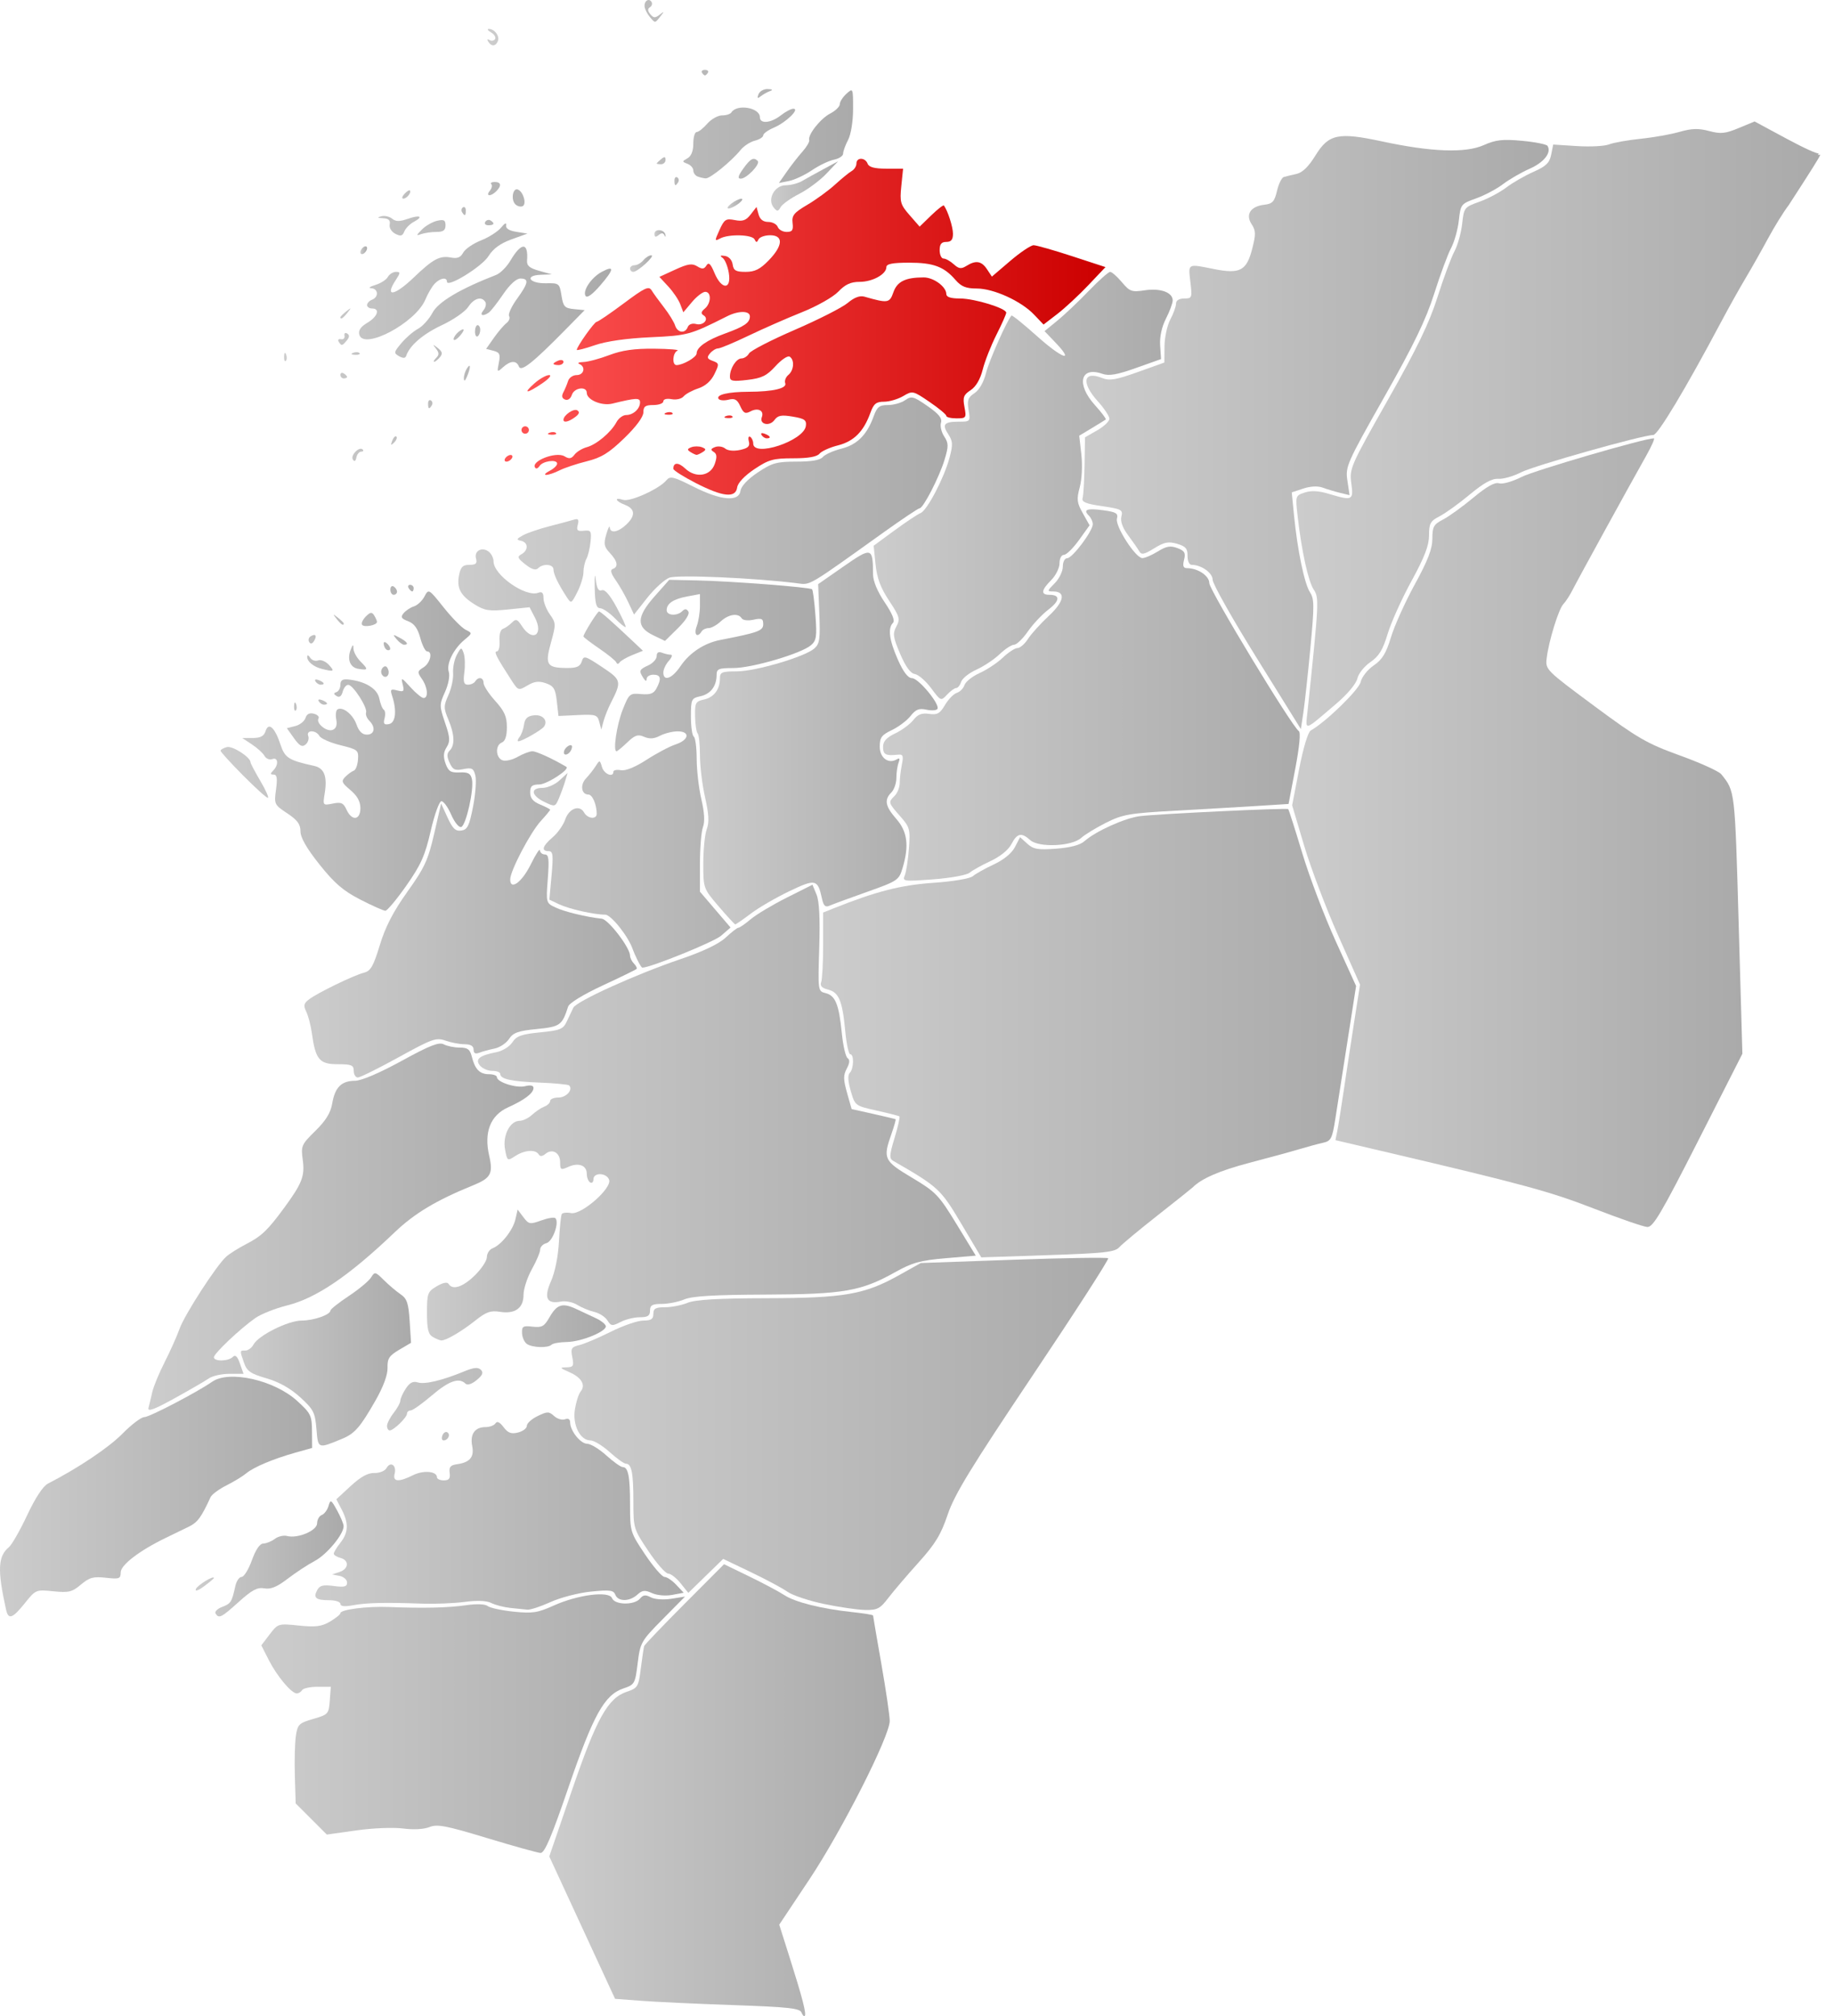
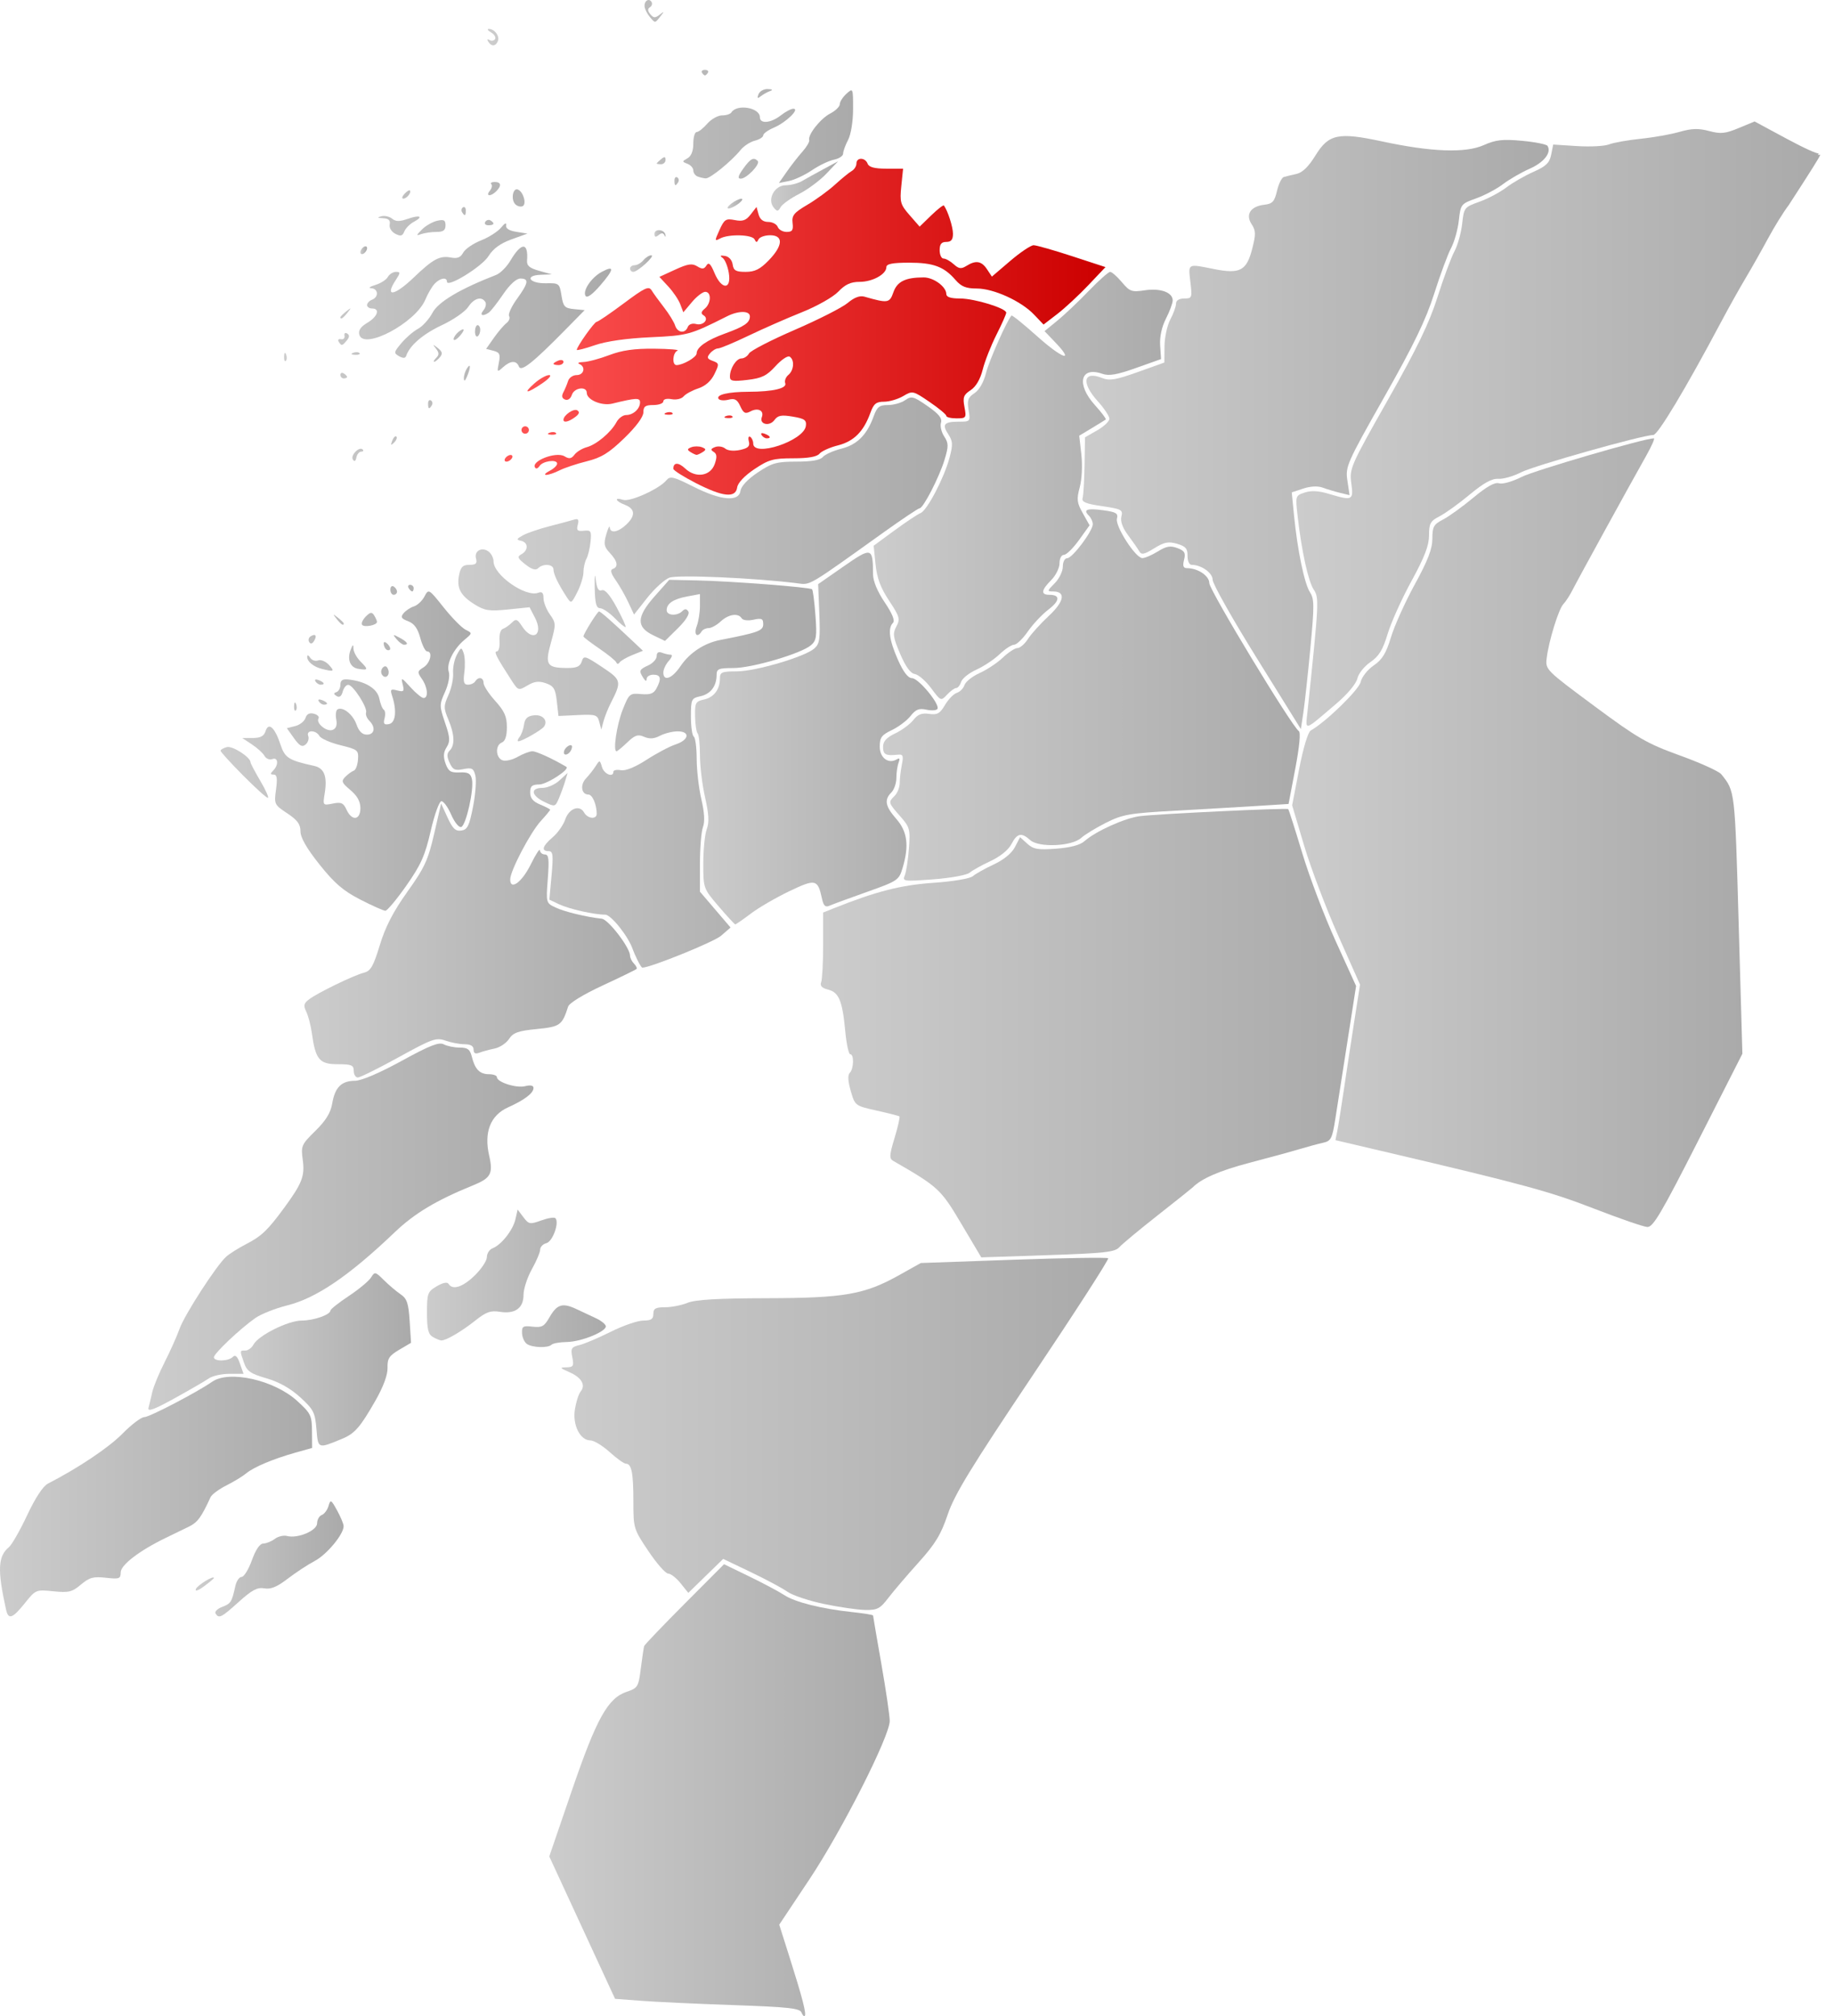
<svg xmlns="http://www.w3.org/2000/svg" xmlns:ns1="http://sodipodi.sourceforge.net/DTD/sodipodi-0.dtd" xmlns:ns2="http://www.inkscape.org/namespaces/inkscape" xmlns:xlink="http://www.w3.org/1999/xlink" width="550.903" height="605.586" id="svg2" ns1:version="0.32" ns2:version="0.44.1" version="1.0" ns1:docbase="C:\Documents and Settings\Jon Haradld Søby\Mine dokumenter\wikipedia\Norgeskart" ns1:docname="NO 1751 Nærøy.svg">
  <defs id="defs4">
    <linearGradient id="linearGradient4029">
      <stop id="stop4031" offset="0" style="stop-color:#f55;stop-opacity:1;" />
      <stop id="stop4033" offset="1" style="stop-color:#c00;stop-opacity:1;" />
    </linearGradient>
    <linearGradient id="linearGradient3062">
      <stop style="stop-color:#ccc;stop-opacity:1;" offset="0" id="stop3064" />
      <stop style="stop-color:#aaa;stop-opacity:1;" offset="1" id="stop3066" />
    </linearGradient>
    <linearGradient ns2:collect="always" xlink:href="#linearGradient3062" id="linearGradient3068" x1="263.166" y1="785.13" x2="365.429" y2="785.13" gradientUnits="userSpaceOnUse" />
    <linearGradient ns2:collect="always" xlink:href="#linearGradient3062" id="linearGradient3070" x1="176.667" y1="765.148" x2="303.929" y2="765.148" gradientUnits="userSpaceOnUse" />
    <linearGradient ns2:collect="always" xlink:href="#linearGradient3062" id="linearGradient3072" x1="98.173" y1="696.926" x2="191.929" y2="696.926" gradientUnits="userSpaceOnUse" />
    <linearGradient ns2:collect="always" xlink:href="#linearGradient3062" id="linearGradient3074" x1="266.857" y1="678.116" x2="431.056" y2="678.116" gradientUnits="userSpaceOnUse" />
    <linearGradient ns2:collect="always" xlink:href="#linearGradient3062" id="linearGradient3076" x1="156.956" y1="715.666" x2="201.388" y2="715.666" gradientUnits="userSpaceOnUse" />
    <linearGradient ns2:collect="always" xlink:href="#linearGradient3062" id="linearGradient3078" x1="170.529" y1="655.743" x2="221.641" y2="655.743" gradientUnits="userSpaceOnUse" />
    <linearGradient ns2:collect="always" xlink:href="#linearGradient3062" id="linearGradient3080" x1="192.918" y1="694.623" x2="303.547" y2="694.623" gradientUnits="userSpaceOnUse" />
    <linearGradient ns2:collect="always" xlink:href="#linearGradient3062" id="linearGradient3082" x1="142.743" y1="615.877" x2="258.429" y2="615.877" gradientUnits="userSpaceOnUse" />
    <linearGradient ns2:collect="always" xlink:href="#linearGradient3062" id="linearGradient3084" x1="226.429" y1="631.386" x2="280.152" y2="631.386" gradientUnits="userSpaceOnUse" />
    <linearGradient ns2:collect="always" xlink:href="#linearGradient3062" id="linearGradient3086" x1="241.738" y1="579.282" x2="391.278" y2="579.282" gradientUnits="userSpaceOnUse" />
    <linearGradient ns2:collect="always" xlink:href="#linearGradient3062" id="linearGradient3088" x1="344.716" y1="557.744" x2="505.517" y2="557.744" gradientUnits="userSpaceOnUse" />
    <linearGradient ns2:collect="always" xlink:href="#linearGradient3062" id="linearGradient3090" x1="486.31" y1="497.524" x2="621.555" y2="497.524" gradientUnits="userSpaceOnUse" />
    <linearGradient ns2:collect="always" xlink:href="#linearGradient3062" id="linearGradient3092" x1="306.949" y1="469.254" x2="379.835" y2="469.254" gradientUnits="userSpaceOnUse" />
    <linearGradient ns2:collect="always" xlink:href="#linearGradient3062" id="linearGradient3094" x1="363.429" y1="456.164" x2="488.592" y2="456.164" gradientUnits="userSpaceOnUse" />
    <linearGradient ns2:collect="always" xlink:href="#linearGradient3062" id="linearGradient3096" x1="189.619" y1="506.659" x2="289.438" y2="506.659" gradientUnits="userSpaceOnUse" />
    <linearGradient ns2:collect="always" xlink:href="#linearGradient3062" id="linearGradient3098" x1="423.32" y1="377.348" x2="563.364" y2="377.348" gradientUnits="userSpaceOnUse" />
    <linearGradient ns2:collect="always" xlink:href="#linearGradient3062" id="linearGradient3100" x1="487.577" y1="374.652" x2="644.917" y2="374.652" gradientUnits="userSpaceOnUse" />
    <linearGradient ns2:collect="always" xlink:href="#linearGradient3062" id="linearGradient3102" x1="360.6" y1="393.218" x2="450.429" y2="393.218" gradientUnits="userSpaceOnUse" />
    <linearGradient ns2:collect="always" xlink:href="#linearGradient3062" id="linearGradient3104" x1="235.842" y1="475.257" x2="343.347" y2="475.257" gradientUnits="userSpaceOnUse" />
    <linearGradient ns2:collect="always" xlink:href="#linearGradient3062" id="linearGradient3106" x1="253.647" y1="401.293" x2="382.808" y2="401.293" gradientUnits="userSpaceOnUse" />
    <linearGradient ns2:collect="always" xlink:href="#linearGradient3062" id="linearGradient3108" x1="164.429" y1="472.03" x2="240.042" y2="472.03" gradientUnits="userSpaceOnUse" />
    <linearGradient ns2:collect="always" xlink:href="#linearGradient4029" id="linearGradient3110" x1="249.754" y1="345.554" x2="430.239" y2="345.554" gradientUnits="userSpaceOnUse" />
    <linearGradient ns2:collect="always" xlink:href="#linearGradient3062" id="linearGradient3112" x1="287.429" y1="326.592" x2="294.012" y2="326.592" gradientUnits="userSpaceOnUse" />
    <linearGradient ns2:collect="always" xlink:href="#linearGradient3062" id="linearGradient3114" x1="206.429" y1="322.576" x2="208.429" y2="322.576" gradientUnits="userSpaceOnUse" />
    <linearGradient ns2:collect="always" xlink:href="#linearGradient3062" id="linearGradient3116" x1="294.762" y1="317.527" x2="298.106" y2="317.527" gradientUnits="userSpaceOnUse" />
    <linearGradient ns2:collect="always" xlink:href="#linearGradient3062" id="linearGradient3118" x1="329.812" y1="303.263" x2="349.929" y2="303.263" gradientUnits="userSpaceOnUse" />
    <linearGradient ns2:collect="always" xlink:href="#linearGradient3062" id="linearGradient3120" x1="316.719" y1="308.576" x2="321.138" y2="308.576" gradientUnits="userSpaceOnUse" />
    <linearGradient ns2:collect="always" xlink:href="#linearGradient3062" id="linearGradient3122" x1="183.502" y1="343.976" x2="281.748" y2="343.976" gradientUnits="userSpaceOnUse" />
    <linearGradient ns2:collect="always" xlink:href="#linearGradient3062" id="linearGradient3124" x1="244.593" y1="275.217" x2="354.423" y2="275.217" gradientUnits="userSpaceOnUse" />
  </defs>
  <ns1:namedview id="base" pagecolor="#ffffff" bordercolor="#666666" borderopacity="1.0" gridtolerance="10000" guidetolerance="10" objecttolerance="10" ns2:pageopacity="0.0" ns2:pageshadow="2" ns2:zoom="0.8537182" ns2:cx="275.45166" ns2:cy="302.79312" ns2:document-units="px" ns2:current-layer="layer1" ns2:window-width="1024" ns2:window-height="717" ns2:window-x="-4" ns2:window-y="0" />
  <g ns2:label="Layer 1" ns2:groupmode="layer" id="layer1" transform="translate(-98.173,-247.413)">
    <path style="fill:url(#linearGradient3068);fill-opacity:1.0" d="M 338.903,851.872 C 338.436,850.653 334.727,850.256 318.63,849.697 C 307.794,849.321 295.329,848.744 290.929,848.413 L 282.929,847.813 L 273.047,826.426 L 263.166,805.04 L 269.926,785.308 C 277.385,763.537 280.742,757.491 286.434,755.576 C 289.757,754.458 289.965,754.111 290.671,748.511 C 291.079,745.272 291.529,742.275 291.671,741.85 C 291.813,741.426 297.268,735.72 303.794,729.169 L 315.66,717.26 L 323.294,720.966 C 327.493,723.004 332.183,725.501 333.717,726.514 C 336.95,728.651 344.865,730.643 354.013,731.622 C 357.542,732 360.429,732.47 360.429,732.665 C 360.429,732.861 361.554,739.435 362.929,747.274 C 364.304,755.112 365.429,762.792 365.429,764.34 C 365.429,768.935 351.064,797.271 341.309,811.919 L 332.242,825.534 L 335.417,835.555 C 339.225,847.572 340.462,852.376 339.897,852.942 C 339.665,853.173 339.218,852.692 338.903,851.872 z " id="path2088" />
-     <path style="fill:url(#linearGradient3070);fill-opacity:1.0" d="M 244.429,799.504 C 232.122,795.772 229.511,795.275 227.165,796.219 C 225.497,796.89 222.355,797.059 219.239,796.646 C 216.361,796.264 210.157,796.516 205.213,797.216 L 196.349,798.47 L 191.669,793.79 L 186.989,789.11 L 186.741,780.843 C 186.605,776.297 186.743,770.891 187.048,768.831 C 187.559,765.379 187.967,764.98 192.266,763.732 C 196.763,762.426 196.939,762.231 197.236,758.227 L 197.544,754.076 L 193.545,754.076 C 191.346,754.076 189.268,754.526 188.929,755.076 C 188.589,755.626 187.866,756.076 187.322,756.076 C 185.725,756.076 181.403,750.931 178.944,746.104 L 176.667,741.631 L 179.177,738.339 C 181.664,735.079 181.748,735.054 187.941,735.688 C 193.016,736.208 194.78,735.982 197.311,734.487 C 199.026,733.474 200.429,732.34 200.429,731.966 C 200.429,730.875 208.421,729.854 214.929,730.114 C 225.31,730.528 232.751,730.357 238.173,729.577 C 241.371,729.117 243.908,729.215 244.673,729.828 C 245.364,730.381 248.859,731.138 252.44,731.509 C 258.103,732.097 259.666,731.862 264.44,729.705 C 271.739,726.408 281.158,725.207 282.023,727.463 C 282.817,729.531 288.728,729.626 290.411,727.597 C 291.358,726.456 292.101,726.366 293.667,727.204 C 294.834,727.828 297.444,728.013 299.812,727.64 L 303.929,726.99 L 297.221,733.783 C 290.737,740.349 290.486,740.791 289.721,746.989 C 288.957,753.174 288.805,753.442 285.434,754.576 C 279.741,756.491 276.385,762.536 268.92,784.326 C 263.798,799.277 261.762,804.055 260.541,803.989 C 259.654,803.941 252.404,801.923 244.429,799.504 z " id="path2086" />
    <path style="fill:url(#linearGradient3072);fill-opacity:1.0" d="M 99.971,730.826 C 97.358,718.961 97.547,714.883 100.84,712.15 C 101.73,711.411 104.203,707.084 106.335,702.535 C 108.761,697.358 111.094,693.81 112.57,693.051 C 121.733,688.342 130.812,682.255 134.969,678.035 C 137.655,675.308 140.603,673.076 141.519,673.076 C 143.056,673.076 157.344,665.628 161.901,662.452 C 166.999,658.898 180.52,661.932 187.39,668.171 C 191.532,671.933 191.854,672.585 191.89,677.281 L 191.929,682.34 L 186.929,683.744 C 180.237,685.623 174.333,688.111 172.093,689.997 C 171.083,690.846 168.422,692.465 166.18,693.594 C 163.937,694.724 161.798,696.307 161.427,697.112 C 158.608,703.228 157.524,704.701 154.904,705.978 C 153.268,706.776 150.129,708.301 147.929,709.367 C 140.061,713.179 134.433,717.49 134.431,719.704 C 134.429,721.63 134.008,721.783 129.972,721.328 C 126.226,720.906 125.03,721.234 122.48,723.38 C 119.818,725.62 118.799,725.867 114.187,725.394 C 108.993,724.861 108.888,724.905 105.631,728.966 C 101.882,733.64 100.678,734.036 99.971,730.826 z " id="path2084" />
    <path style="fill:url(#linearGradient3074);fill-opacity:1.0" d="M 345.704,729.209 C 341.18,728.264 336.23,726.609 334.704,725.531 C 333.177,724.454 328.211,721.793 323.668,719.619 L 315.407,715.666 L 310.168,720.769 L 304.929,725.872 L 302.603,722.974 C 301.323,721.38 299.645,720.076 298.874,720.076 C 298.102,720.076 295.436,717.044 292.95,713.337 C 288.506,706.713 288.429,706.458 288.429,698.419 C 288.429,689.828 287.886,687.076 286.193,687.076 C 285.631,687.076 283.428,685.501 281.297,683.576 C 279.166,681.651 276.576,680.076 275.541,680.076 C 272.426,680.076 270.112,675.458 270.865,670.748 C 271.223,668.508 271.997,666.097 272.584,665.389 C 274.188,663.457 272.85,661.163 269.194,659.574 C 266.302,658.317 266.2,658.15 268.304,658.116 C 270.402,658.081 270.609,657.728 270.081,655.089 C 269.554,652.453 269.804,652.023 272.206,651.444 C 273.703,651.083 277.955,649.277 281.654,647.432 C 285.352,645.586 289.74,644.076 291.404,644.076 C 293.762,644.076 294.429,643.636 294.429,642.076 C 294.429,640.454 295.095,640.076 297.961,640.076 C 299.903,640.076 302.941,639.477 304.711,638.745 C 307.018,637.79 313.737,637.399 328.445,637.362 C 351.875,637.305 357.82,636.266 368.312,630.399 L 374.764,626.791 L 402.635,625.806 C 417.964,625.264 430.751,625.065 431.05,625.364 C 431.348,625.663 421.188,641.432 408.471,660.406 C 389.771,688.306 384.87,696.329 382.843,702.357 C 380.824,708.364 379.118,711.164 374.05,716.79 C 370.593,720.63 366.51,725.415 364.977,727.424 C 362.537,730.623 361.679,731.067 358.06,731.002 C 355.788,730.961 350.227,730.154 345.704,729.209 z " id="path2078" />
    <path id="path2082" style="fill:url(#linearGradient3076);fill-opacity:1.0" d="M 162.927,732.075 C 162.587,731.524 163.472,730.63 164.894,730.09 C 167.53,729.088 167.807,728.65 168.864,723.826 C 169.196,722.314 170.044,721.076 170.75,721.076 C 171.456,721.076 172.843,718.826 173.831,716.076 C 174.988,712.861 176.218,711.065 177.279,711.045 C 178.186,711.027 179.737,710.4 180.725,709.65 C 181.713,708.901 183.371,708.51 184.409,708.782 C 187.624,709.622 193.429,707.168 193.429,704.968 C 193.429,703.893 194.059,702.772 194.83,702.476 C 195.601,702.18 196.513,700.957 196.858,699.757 C 197.441,697.73 197.62,697.822 199.415,701.076 C 200.476,703.001 201.364,705.119 201.387,705.782 C 201.47,708.189 196.368,714.36 192.693,716.297 C 190.623,717.389 186.969,719.79 184.574,721.633 C 181.392,724.082 179.506,724.857 177.574,724.511 C 175.488,724.137 173.872,724.991 169.929,728.548 C 164.647,733.312 163.919,733.679 162.927,732.075 z M 157.011,724.721 C 157.454,723.569 162.429,720.528 162.429,721.41 C 162.429,721.57 161.091,722.689 159.456,723.898 C 157.707,725.191 156.701,725.53 157.011,724.721 z " />
    <path style="fill:url(#linearGradient3078);fill-opacity:1.0" d="M 193.226,676.641 C 192.813,671.671 192.352,670.769 188.349,667.116 C 185.422,664.444 182.002,662.522 178.224,661.427 C 173.438,660.04 172.35,659.291 171.474,656.776 C 170.156,652.996 170.147,653.076 171.893,653.076 C 172.699,653.076 173.792,652.265 174.323,651.274 C 175.79,648.533 184.734,644.076 188.767,644.076 C 192.398,644.076 197.429,642.323 197.429,641.058 C 197.429,640.674 199.902,638.717 202.925,636.71 C 205.948,634.703 208.956,632.205 209.609,631.16 C 210.748,629.335 210.904,629.366 213.473,631.917 C 214.946,633.38 217.2,635.292 218.482,636.166 C 220.429,637.494 220.882,638.828 221.227,644.255 L 221.641,650.754 L 218.063,652.864 C 215.059,654.637 214.501,655.504 214.581,658.276 C 214.643,660.38 213.335,663.932 210.972,668.076 C 206.384,676.126 204.734,678.019 200.929,679.595 C 193.615,682.623 193.725,682.665 193.226,676.641 z " id="path2074" />
-     <path id="path2080" style="fill:url(#linearGradient3080);fill-opacity:1.0" d="M 251.429,730.386 C 249.504,730.182 246.949,729.521 245.752,728.916 C 244.346,728.206 241.512,728.089 237.752,728.586 C 234.549,729.009 228.779,729.243 224.929,729.105 C 213.773,728.706 208.198,728.837 204.179,729.591 C 201.676,730.061 200.429,729.926 200.429,729.186 C 200.429,728.576 198.929,728.076 197.095,728.076 C 193.049,728.076 192.201,727.37 193.449,725.038 C 194.202,723.632 195.234,723.375 198.414,723.801 C 201.617,724.231 202.429,724.024 202.429,722.778 C 202.429,721.919 201.416,721.016 200.179,720.773 L 197.929,720.33 L 200.179,719.587 C 202.967,718.665 203.121,716.07 200.429,715.366 C 199.329,715.079 198.429,714.506 198.429,714.095 C 198.429,713.683 199.329,712.202 200.429,710.804 C 202.849,707.727 202.956,704.997 200.818,700.863 L 199.207,697.748 L 203.52,693.766 C 206.504,691.01 208.691,689.808 210.619,689.863 C 212.181,689.907 213.791,689.251 214.285,688.369 C 215.474,686.244 217.372,687.577 216.718,690.077 C 216.074,692.542 217.904,692.684 222.268,690.507 C 225.367,688.961 229.429,689.322 229.429,691.144 C 229.429,691.657 230.357,692.076 231.491,692.076 C 233.057,692.076 233.479,691.534 233.241,689.826 C 232.998,688.078 233.486,687.499 235.429,687.231 C 239.322,686.692 240.677,685.068 240.011,681.739 C 239.307,678.219 240.814,676.076 243.992,676.076 C 245.267,676.076 246.626,675.565 247.013,674.94 C 247.479,674.185 248.291,674.569 249.434,676.083 C 250.768,677.853 251.743,678.214 253.791,677.7 C 255.242,677.336 256.429,676.428 256.429,675.682 C 256.429,674.937 257.884,673.621 259.664,672.759 C 262.598,671.338 263.06,671.338 264.627,672.756 C 265.577,673.616 267.046,674.054 267.891,673.729 C 268.854,673.36 269.429,673.701 269.429,674.643 C 269.429,677.158 272.542,681.076 274.541,681.076 C 275.576,681.076 278.166,682.651 280.297,684.576 C 282.428,686.501 284.631,688.076 285.193,688.076 C 286.886,688.076 287.429,690.828 287.429,699.419 C 287.429,707.458 287.506,707.713 291.95,714.337 C 294.436,718.044 297.058,721.076 297.775,721.076 C 298.493,721.076 300.085,722.146 301.314,723.454 L 303.547,725.832 L 300.092,726.48 C 298.112,726.851 295.526,726.622 294.036,725.944 C 291.882,724.962 291.123,725.043 289.604,726.418 C 287.259,728.54 283.825,728.551 283.015,726.441 C 282.482,725.052 281.371,724.908 275.658,725.488 C 271.957,725.864 266.512,727.276 263.558,728.624 C 260.604,729.973 257.454,731.004 256.558,730.916 C 255.662,730.828 253.354,730.59 251.429,730.386 z M 231.065,678.582 C 231.38,677.76 232.048,677.341 232.55,677.651 C 233.598,678.299 232.756,680.076 231.401,680.076 C 230.901,680.076 230.749,679.404 231.065,678.582 z M 214.429,675.711 C 214.429,674.961 215.329,673.202 216.429,671.804 C 217.529,670.405 218.429,668.754 218.429,668.134 C 218.429,667.513 219.163,665.885 220.06,664.516 C 221.248,662.703 222.239,662.199 223.703,662.664 C 225.768,663.319 231.031,662.056 237.712,659.302 C 240.518,658.146 241.786,658.034 242.622,658.87 C 243.458,659.706 243.126,660.505 241.339,661.966 C 239.846,663.185 238.567,663.581 237.979,663.005 C 236.048,661.117 233.01,662.191 227.877,666.576 C 224.98,669.051 222.119,671.076 221.519,671.076 C 220.919,671.076 220.429,671.509 220.429,672.038 C 220.429,673.174 216.41,677.076 215.24,677.076 C 214.794,677.076 214.429,676.462 214.429,675.711 z " />
    <path style="fill:url(#linearGradient3082);fill-opacity:1.0" d="M 142.78,670.29 C 143.034,669.348 143.542,667.226 143.909,665.576 C 144.275,663.926 145.947,659.876 147.624,656.576 C 149.302,653.276 151.312,648.78 152.092,646.585 C 153.612,642.308 163.206,627.476 166.149,624.855 C 167.128,623.983 169.834,622.284 172.163,621.08 C 176.77,618.698 178.618,616.925 183.633,610.076 C 188.926,602.849 189.777,600.632 189.113,595.793 C 188.541,591.62 188.722,591.205 192.907,587.097 C 196.036,584.026 197.491,581.668 197.957,578.91 C 198.782,574.026 200.709,572.082 204.75,572.058 C 206.722,572.046 212.052,569.779 218.794,566.084 C 227.304,561.419 230.053,560.34 231.478,561.103 C 232.478,561.638 234.628,562.076 236.254,562.076 C 238.645,562.076 239.344,562.602 239.901,564.821 C 240.857,568.63 242.274,570.076 245.051,570.076 C 246.359,570.076 247.429,570.472 247.429,570.955 C 247.429,572.464 253.267,574.334 255.909,573.671 C 257.516,573.267 258.429,573.458 258.429,574.197 C 258.429,575.763 255.779,577.783 250.737,580.061 C 245.485,582.435 243.505,587.512 245.105,594.505 C 246.354,599.961 245.638,601.278 240.226,603.475 C 229.298,607.913 222.673,611.88 216.776,617.517 C 203.06,630.627 193.181,637.349 184.429,639.526 C 180.854,640.415 176.522,642.14 174.803,643.359 C 170.132,646.673 162.429,653.98 162.429,655.097 C 162.429,656.419 166.759,656.346 168.104,655.001 C 168.872,654.233 169.487,654.806 170.252,657.001 L 171.325,660.076 L 167.099,660.076 C 164.775,660.076 161.986,660.695 160.901,661.452 C 159.816,662.208 155.191,664.891 150.623,667.415 C 144.45,670.825 142.436,671.564 142.78,670.29 z " id="path2068" />
    <path id="path2066" style="fill:url(#linearGradient3084);fill-opacity:1.0" d="M 256.509,651.147 C 255.728,650.653 255.042,649.187 254.986,647.89 C 254.894,645.801 255.255,645.575 258.14,645.911 C 260.921,646.236 261.657,645.838 263.163,643.2 C 265.482,639.138 267.104,638.636 271.383,640.655 C 273.333,641.575 276.017,642.834 277.348,643.452 C 278.679,644.071 279.93,645.065 280.127,645.662 C 280.647,647.235 272.916,650.443 268.43,650.515 C 266.32,650.549 264.257,650.914 263.845,651.326 C 262.817,652.355 258.241,652.244 256.509,651.147 z M 228.179,648.996 C 226.808,648.198 226.429,646.625 226.429,641.742 C 226.429,635.908 226.617,635.397 229.36,633.776 C 231.213,632.681 232.522,632.418 232.919,633.061 C 234.129,635.019 237.155,634.044 240.775,630.528 C 242.785,628.577 244.429,626.088 244.429,624.997 C 244.429,623.906 245.198,622.719 246.138,622.358 C 248.754,621.354 252.257,616.911 252.998,613.656 L 253.662,610.735 L 255.391,613.026 C 257.006,615.167 257.358,615.231 260.749,614.005 C 262.745,613.283 264.657,612.972 264.999,613.313 C 266.255,614.57 264.203,620.323 262.322,620.814 C 261.281,621.087 260.429,621.958 260.429,622.751 C 260.429,623.543 259.304,626.207 257.929,628.67 C 256.554,631.132 255.429,634.598 255.429,636.371 C 255.429,640.365 252.861,642.183 248.269,641.438 C 245.551,640.997 244.184,641.49 240.929,644.084 C 236.807,647.368 232.134,650.1 230.728,650.046 C 230.288,650.029 229.141,649.557 228.179,648.996 z " />
-     <path style="fill:url(#linearGradient3086);fill-opacity:1.0" d="M 280.627,644.022 C 279.972,642.974 278.197,641.829 276.683,641.478 C 275.168,641.126 272.866,640.174 271.568,639.362 C 270.27,638.55 268.061,638.105 266.66,638.373 C 262.36,639.195 261.451,637.279 263.714,632.164 C 264.902,629.479 265.848,624.717 266.081,620.255 C 266.294,616.166 266.674,612.488 266.925,612.082 C 267.176,611.677 268.433,611.546 269.719,611.792 C 272.854,612.391 282.099,604.265 281.136,601.756 C 280.318,599.625 276.429,599.525 276.429,601.635 C 276.429,602.493 275.979,602.916 275.429,602.576 C 274.879,602.237 274.429,601.071 274.429,599.986 C 274.429,597.436 271.95,596.518 268.865,597.924 C 266.635,598.939 266.429,598.821 266.429,596.524 C 266.429,593.646 264.064,592.304 262.005,594.013 C 261.047,594.808 260.402,594.843 259.959,594.125 C 259.013,592.595 255.714,592.843 252.953,594.652 C 250.589,596.202 250.536,596.168 249.876,592.648 C 249.098,588.503 251.364,584.076 254.263,584.076 C 255.247,584.076 256.924,583.266 257.99,582.276 C 259.056,581.286 260.716,580.175 261.679,579.807 C 262.641,579.44 263.429,578.675 263.429,578.108 C 263.429,577.541 264.568,577.076 265.96,577.076 C 268.296,577.076 270.384,574.698 269.14,573.454 C 268.845,573.16 264.852,572.774 260.266,572.597 C 251.713,572.267 248.429,571.538 248.429,569.969 C 248.429,569.478 247.359,569.076 246.051,569.076 C 244.743,569.076 243.085,568.367 242.365,567.5 C 240.774,565.583 242.145,564.449 247.235,563.469 C 249.088,563.113 251.212,561.81 252.066,560.507 C 253.321,558.592 254.792,558.063 260.404,557.51 C 266.479,556.912 267.35,556.553 268.439,554.208 C 269.111,552.761 269.988,550.913 270.388,550.101 C 271.348,548.154 289.228,540.047 302.466,535.555 C 309.345,533.221 314.099,530.956 316.161,529.028 C 317.899,527.405 319.617,526.076 319.98,526.076 C 320.343,526.076 322.013,524.921 323.692,523.508 C 325.371,522.096 330.226,519.189 334.482,517.05 L 342.22,513.159 L 343.443,516.111 C 344.274,518.117 344.535,523.24 344.259,532.104 C 343.853,545.124 343.857,545.146 346.214,545.737 C 349.121,546.467 350.175,549.1 351.048,557.815 C 351.421,561.534 352.201,564.885 352.781,565.261 C 353.504,565.731 353.426,566.712 352.536,568.376 C 351.463,570.38 351.476,571.657 352.612,575.678 L 353.988,580.55 L 360.458,581.994 C 364.017,582.788 367.046,583.511 367.189,583.601 C 367.333,583.691 366.77,585.691 365.939,588.046 C 363.337,595.422 363.662,596.111 372.119,601.161 C 379.304,605.451 380.166,606.351 385.537,615.161 L 391.278,624.576 L 382.218,625.353 C 374.597,626.006 372.186,626.673 367.039,629.552 C 356.782,635.288 351.562,636.186 327.968,636.275 C 312.704,636.333 306.122,636.725 303.75,637.716 C 301.959,638.464 298.903,639.076 296.961,639.076 C 294.095,639.076 293.429,639.454 293.429,641.076 C 293.429,642.639 292.762,643.076 290.379,643.076 C 288.702,643.076 286.089,643.718 284.573,644.502 C 282.068,645.797 281.708,645.753 280.627,644.022 z " id="path2062" />
    <path style="fill:url(#linearGradient3088);fill-opacity:1.0" d="M 386.915,614.966 C 380.734,604.556 380.061,603.934 366.489,596.114 C 365.252,595.401 365.31,594.424 366.899,589.174 C 367.917,585.813 368.564,582.923 368.339,582.751 C 368.113,582.578 365.022,581.789 361.469,580.996 C 355.043,579.563 355.004,579.533 353.724,575.112 C 352.87,572.162 352.772,570.333 353.433,569.672 C 354.65,568.455 354.759,564.076 353.572,564.076 C 353.101,564.076 352.426,560.954 352.071,557.138 C 351.226,548.044 350.165,545.478 346.911,544.661 C 345.049,544.194 344.425,543.529 344.838,542.453 C 345.163,541.606 345.429,536.548 345.429,531.214 L 345.429,521.515 L 348.679,520.217 C 361.338,515.162 368.731,513.272 378.512,512.59 C 384.575,512.167 389.555,511.324 390.429,510.572 C 391.254,509.862 394.085,508.276 396.72,507.049 C 399.701,505.661 402.092,503.694 403.048,501.846 L 404.584,498.874 L 406.757,500.845 C 408.59,502.508 409.941,502.74 415.429,502.335 C 419.696,502.019 422.615,501.243 423.929,500.076 C 427.318,497.062 436.222,493.062 440.685,492.548 C 446.791,491.846 484.739,490.053 485.134,490.449 C 485.317,490.631 487.214,496.585 489.351,503.679 C 491.487,510.772 495.999,522.651 499.376,530.076 L 505.517,543.576 L 502.945,560.076 C 501.531,569.151 499.895,579.616 499.31,583.33 C 498.344,589.463 498.002,590.138 495.588,590.669 C 494.125,590.991 490.904,591.863 488.429,592.607 C 485.954,593.351 479.204,595.195 473.429,596.705 C 464.624,599.008 459.048,601.428 456.429,604.083 C 456.154,604.362 451.429,608.129 445.929,612.455 C 440.429,616.78 435.239,621.093 434.397,622.039 C 433.087,623.51 429.979,623.855 412.897,624.427 L 392.929,625.095 L 386.915,614.966 z " id="path2060" />
    <path style="fill:url(#linearGradient3090);fill-opacity:1.0" d="M 576.929,610.427 C 563.851,605.347 555.677,603.122 515.12,593.599 L 499.311,589.887 L 499.852,587.232 C 500.15,585.771 501.057,580.076 501.869,574.576 C 502.681,569.076 504.1,559.758 505.023,553.868 L 506.702,543.159 L 500.116,528.368 C 496.494,520.232 491.905,508.118 489.92,501.447 L 486.31,489.317 L 488.404,478.467 C 489.639,472.065 491.072,467.296 491.9,466.833 C 496.396,464.317 506.369,454.623 506.888,452.266 C 507.215,450.777 508.963,448.561 510.804,447.301 C 513.386,445.533 514.546,443.637 516.005,438.801 C 517.037,435.377 520.255,428.242 523.155,422.944 C 527.091,415.754 528.429,412.273 528.429,409.219 C 528.429,405.629 528.82,404.925 531.626,403.474 C 533.384,402.565 537.478,399.612 540.722,396.912 C 544.79,393.527 547.193,392.184 548.463,392.588 C 549.495,392.915 552.476,392.073 555.234,390.675 C 559.109,388.711 592.115,379.076 594.967,379.076 C 595.326,379.076 594.286,381.439 592.657,384.326 C 587.575,393.333 572.152,421.427 570.562,424.576 C 569.729,426.226 568.49,428.139 567.809,428.827 C 566.385,430.264 563.399,439.911 562.778,445.076 C 562.36,448.549 562.473,448.663 577.023,459.449 C 590.148,469.179 592.858,470.744 602.805,474.345 C 608.919,476.557 614.501,479.09 615.209,479.972 C 619.359,485.142 619.289,484.541 620.437,524.755 L 621.555,563.934 L 608.312,590.005 C 597.235,611.811 594.73,616.059 592.999,615.97 C 591.86,615.912 584.629,613.417 576.929,610.427 z " id="path2058" />
    <path style="fill:url(#linearGradient3092);fill-opacity:1.0" d="M 314.05,519.667 C 309.443,514.275 309.429,514.233 309.429,506.732 C 309.429,502.593 309.897,497.975 310.469,496.469 C 311.241,494.44 311.111,491.977 309.969,486.956 C 309.122,483.23 308.429,477.533 308.429,474.296 C 308.429,471.058 308.117,468.098 307.736,467.718 C 307.356,467.337 307.007,465.025 306.961,462.581 C 306.884,458.505 307.108,458.086 309.661,457.525 C 312.643,456.87 314.429,454.48 314.429,451.142 C 314.429,449.327 315.042,449.076 319.474,449.076 C 325.111,449.076 339.924,444.709 342.781,442.205 C 344.379,440.804 344.585,439.367 344.281,431.724 L 343.929,422.868 L 351.581,417.545 C 360.017,411.678 360.381,411.773 360.415,419.866 C 360.424,421.949 361.707,425.053 363.914,428.331 C 366.203,431.729 367.061,433.844 366.414,434.491 C 364.804,436.101 365.276,439.675 367.874,445.548 C 369.515,449.26 370.911,451.089 372.124,451.114 C 374.112,451.155 380.597,458.994 379.762,460.347 C 379.474,460.812 377.983,460.918 376.449,460.581 C 374.24,460.096 373.25,460.489 371.693,462.467 C 370.612,463.842 368.085,465.749 366.078,466.707 C 362.985,468.181 362.429,468.942 362.429,471.694 C 362.429,475.067 365.093,477.02 367.59,475.477 C 368.397,474.978 368.558,475.298 368.099,476.494 C 367.73,477.454 367.429,479.521 367.429,481.087 C 367.429,482.653 366.754,484.609 365.929,485.434 C 363.712,487.65 364.081,489.611 367.429,493.424 C 370.75,497.207 371.29,501.469 369.293,508.135 C 368.196,511.797 367.828,512.043 358.543,515.342 C 353.255,517.22 348.202,519.078 347.315,519.471 C 346.098,520.01 345.551,519.496 345.092,517.381 C 343.808,511.465 343.195,511.323 335.278,515.107 C 331.285,517.015 326.081,520.039 323.714,521.826 C 321.348,523.614 319.245,525.076 319.041,525.076 C 318.838,525.076 316.592,522.642 314.05,519.667 z " id="path2052" />
    <path style="fill:url(#linearGradient3094);fill-opacity:1.0" d="M 369.935,510.413 C 370.368,509.403 370.933,505.77 371.191,502.34 C 371.632,496.475 371.474,495.893 368.544,492.555 C 364.949,488.46 364.939,488.423 366.929,486.434 C 367.754,485.609 368.429,483.897 368.429,482.63 C 368.429,481.363 368.718,478.881 369.071,477.115 C 369.621,474.365 369.441,473.932 367.821,474.105 C 364.221,474.489 363.429,474.067 363.429,471.762 C 363.429,470.083 364.431,468.969 367.078,467.707 C 369.085,466.749 371.534,464.94 372.521,463.686 C 373.861,461.983 375.059,461.515 377.258,461.838 C 379.709,462.198 380.507,461.752 382.031,459.172 C 383.038,457.468 384.641,455.826 385.594,455.524 C 386.547,455.222 387.584,454.161 387.9,453.167 C 388.215,452.173 390.272,450.549 392.471,449.557 C 394.67,448.566 397.806,446.477 399.44,444.916 C 401.074,443.354 403.038,442.076 403.804,442.076 C 404.571,442.076 405.994,440.839 406.966,439.326 C 407.938,437.814 410.752,434.701 413.219,432.409 C 417.88,428.08 418.406,425.076 414.505,425.076 C 412.651,425.076 412.683,424.913 414.974,422.622 C 416.324,421.272 417.429,419.022 417.429,417.622 C 417.429,416.17 418,415.076 418.759,415.076 C 420.302,415.076 426.429,406.917 426.429,404.863 C 426.429,404.1 425.896,402.944 425.245,402.293 C 423.422,400.47 424.68,400.012 429.64,400.692 C 433.459,401.215 434.101,401.614 433.685,403.203 C 433.099,405.445 439.257,415.012 441.311,415.051 C 442.071,415.065 444.16,414.169 445.954,413.061 C 448.549,411.457 449.753,411.249 451.845,412.045 C 454.017,412.871 454.365,413.482 453.843,415.56 C 453.371,417.444 453.604,418.076 454.773,418.076 C 458.002,418.076 461.429,420.395 461.429,422.579 C 461.429,424.665 486.297,465.759 488.313,467.005 C 488.919,467.38 488.524,471.609 487.261,478.255 L 485.237,488.904 L 476.083,489.482 C 471.048,489.801 459.954,490.444 451.429,490.913 C 437.425,491.684 435.398,492.033 430.429,494.531 C 427.404,496.053 424.029,498.113 422.929,499.111 C 420.126,501.653 410.187,502.073 407.629,499.757 C 405.002,497.381 403.697,497.656 401.996,500.947 C 401.095,502.689 398.627,504.695 395.72,506.049 C 393.085,507.276 390.254,508.855 389.429,509.557 C 388.604,510.26 383.703,511.153 378.539,511.541 C 369.67,512.209 369.192,512.147 369.935,510.413 z " id="path2048" />
    <path id="path2056" style="fill:url(#linearGradient3096);fill-opacity:1.0" d="M 204.429,569.076 C 204.429,567.352 203.762,567.076 199.589,567.076 C 194.121,567.076 192.949,565.669 191.857,557.794 C 191.536,555.474 190.779,552.559 190.176,551.315 C 189.271,549.451 189.417,548.796 191.003,547.592 C 193.601,545.62 204.407,540.373 207.465,539.597 C 209.518,539.077 210.319,537.689 212.272,531.275 C 213.949,525.765 216.304,521.211 220.556,515.255 C 225.721,508.02 226.769,505.748 228.587,497.852 L 230.678,488.769 L 232.611,492.985 C 234.137,496.314 235.005,497.135 236.736,496.889 C 238.589,496.625 239.135,495.517 240.263,489.73 C 240.997,485.965 241.313,481.75 240.965,480.365 C 240.418,478.185 239.931,477.926 237.35,478.442 C 234.845,478.943 234.186,478.638 233.226,476.53 C 232.362,474.635 232.37,473.736 233.256,472.849 C 234.866,471.239 234.725,468.031 232.849,463.539 C 231.404,460.082 231.407,459.45 232.885,456.167 C 233.775,454.192 234.403,451.226 234.283,449.576 C 234.162,447.926 234.666,445.462 235.403,444.099 C 236.672,441.751 236.78,441.725 237.447,443.599 C 237.835,444.687 237.93,447.264 237.658,449.326 C 237.27,452.279 237.5,453.076 238.738,453.076 C 239.603,453.076 240.589,452.626 240.929,452.076 C 241.862,450.566 243.429,450.878 243.429,452.574 C 243.429,453.397 245.004,455.814 246.929,457.945 C 249.706,461.019 250.429,462.649 250.429,465.841 C 250.429,468.493 249.918,470.058 248.929,470.438 C 246.902,471.216 247.021,474.983 249.097,475.779 C 250.015,476.132 252.076,475.667 253.678,474.748 C 255.28,473.829 257.28,473.076 258.123,473.076 C 259.313,473.076 264.435,475.432 268.294,477.754 C 269.463,478.457 262.467,483.019 260.179,483.045 C 257.958,483.07 257.429,483.535 257.429,485.455 C 257.429,487.155 258.284,488.188 260.429,489.076 C 262.079,489.76 263.429,490.462 263.429,490.636 C 263.429,490.81 262.159,492.343 260.608,494.042 C 257.457,497.491 251.429,509 251.429,511.564 C 251.429,514.996 254.962,512.42 257.598,507.066 C 259.085,504.047 260.33,502.139 260.365,502.826 C 260.4,503.514 261.069,504.076 261.851,504.076 C 263.002,504.076 263.169,505.47 262.724,511.358 C 262.175,518.612 262.184,518.644 265.051,520.007 C 267.74,521.284 274.344,522.883 278.929,523.366 C 280.912,523.575 287.429,532.083 287.429,534.464 C 287.429,535.131 287.961,536.209 288.612,536.86 C 289.263,537.511 289.6,538.238 289.362,538.477 C 289.123,538.715 284.536,540.949 279.167,543.44 C 273.4,546.117 269.169,548.708 268.827,549.774 C 267.018,555.4 266.434,555.818 259.404,556.51 C 253.809,557.062 252.319,557.595 251.077,559.491 C 250.245,560.76 248.296,562.055 246.746,562.368 C 245.197,562.681 243.141,563.241 242.179,563.613 C 240.957,564.086 240.429,563.805 240.429,562.683 C 240.429,561.607 239.544,561.076 237.75,561.076 C 236.276,561.076 233.689,560.59 232,559.995 C 229.183,559.004 228.016,559.417 217.929,564.976 C 211.879,568.311 206.366,571.047 205.679,571.058 C 204.991,571.068 204.429,570.176 204.429,569.076 z M 267.658,472.889 C 267.875,472.236 268.588,471.523 269.242,471.305 C 269.973,471.062 270.196,471.519 269.822,472.493 C 269.125,474.311 267.058,474.689 267.658,472.889 z " />
    <path style="fill:url(#linearGradient3098);fill-opacity:1.0" d="M 475.679,445.08 C 468.391,433.347 462.429,422.768 462.429,421.572 C 462.429,419.488 459.029,417.076 456.092,417.076 C 455.399,417.076 454.867,415.882 454.889,414.378 C 454.921,412.193 454.324,411.504 451.748,410.753 C 449.142,409.994 447.902,410.239 444.876,412.109 C 441.832,413.99 441.042,414.144 440.374,412.984 C 439.928,412.21 438.418,410.04 437.018,408.162 C 435.357,405.934 434.664,403.988 435.022,402.562 C 435.527,400.549 435.066,400.302 429.25,399.458 C 424.392,398.753 423.031,398.197 423.369,397.058 C 423.612,396.243 423.873,391.796 423.951,387.176 L 424.092,378.775 L 427.751,376.676 C 429.763,375.521 431.413,373.956 431.419,373.198 C 431.424,372.439 429.854,370.076 427.929,367.945 C 422.872,362.348 423.559,358.688 429.239,360.96 C 431.454,361.845 433.341,361.529 439.929,359.169 L 447.929,356.302 L 447.968,351.439 C 447.99,348.765 448.778,345.136 449.718,343.376 C 450.659,341.616 451.429,339.478 451.429,338.626 C 451.429,337.648 452.333,337.076 453.881,337.076 C 456.237,337.076 456.311,336.878 455.742,332.076 C 455.079,326.474 454.815,326.619 462.796,328.221 C 470.622,329.793 472.624,328.742 474.307,322.173 C 475.439,317.756 475.416,316.706 474.14,314.758 C 472.225,311.836 473.818,309.387 477.944,308.912 C 480.409,308.629 481.005,307.979 481.764,304.75 C 482.259,302.646 483.173,300.771 483.796,300.584 C 484.419,300.397 486.127,299.982 487.591,299.663 C 489.393,299.27 491.238,297.482 493.299,294.133 C 497.274,287.672 500.158,287.059 513.292,289.884 C 528.097,293.068 538.327,293.451 543.806,291.028 C 547.51,289.389 549.502,289.162 555.386,289.709 C 559.294,290.072 562.732,290.758 563.025,291.232 C 564.273,293.251 561.988,296.178 557.673,298.087 C 555.124,299.214 551.499,301.311 549.617,302.746 C 547.735,304.181 544.111,306.1 541.562,307.01 C 537.034,308.626 536.916,308.777 536.384,313.62 C 536.085,316.346 535.032,320.093 534.046,321.947 C 533.059,323.801 530.777,329.966 528.974,335.647 C 526.496,343.458 522.839,351.024 513.973,366.689 C 502.7,386.608 502.275,387.57 502.906,391.775 L 503.562,396.148 L 500.745,395.466 C 499.196,395.091 496.851,394.386 495.535,393.9 C 494.025,393.343 491.856,393.44 489.667,394.163 L 486.193,395.309 L 486.883,402.307 C 487.909,412.722 490.003,422.778 491.678,425.334 C 492.976,427.316 492.99,429.393 491.789,442.087 C 491.035,450.056 490.083,458.79 489.673,461.495 L 488.929,466.414 L 475.679,445.08 z " id="path2036" />
    <path style="fill:url(#linearGradient3100);fill-opacity:1.0" d="M 490.942,460.97 C 494.39,428.015 494.44,427.024 492.789,424.504 C 491.128,421.968 489.15,412.937 487.956,402.438 C 487.264,396.347 487.28,396.293 490.083,395.358 C 492.035,394.708 494.275,394.828 497.327,395.747 C 504.444,397.888 504.789,397.725 504.08,392.554 C 503.482,388.188 503.865,387.315 515.079,367.503 C 523.847,352.011 527.501,344.442 529.974,336.647 C 531.777,330.966 534.059,324.801 535.046,322.947 C 536.032,321.093 537.085,317.346 537.384,314.62 C 537.916,309.777 538.034,309.626 542.562,308.01 C 545.111,307.1 548.735,305.181 550.617,303.746 C 552.499,302.311 556.168,300.194 558.771,299.043 C 562.572,297.362 563.624,296.347 564.116,293.891 L 564.727,290.833 L 571.899,291.293 C 575.843,291.546 580.163,291.319 581.499,290.789 C 582.835,290.259 587.079,289.502 590.929,289.107 C 594.779,288.712 600.065,287.775 602.677,287.026 C 606.343,285.973 608.366,285.913 611.549,286.763 C 615.047,287.697 616.399,287.562 620.448,285.88 L 625.223,283.895 L 634.826,289.072 C 640.107,291.92 644.43,293.873 644.433,293.413 C 643.557,296.008 649.385,287.586 635.441,309.076 C 633.959,311.001 631.17,315.501 629.242,319.076 C 627.314,322.651 624.259,328.051 622.454,331.076 C 620.649,334.101 617.38,339.951 615.189,344.076 C 604.599,364.02 596.17,378.076 594.802,378.076 C 591.595,378.076 558.901,387.306 555.033,389.304 C 552.776,390.469 549.72,391.34 548.244,391.239 C 546.335,391.108 543.862,392.467 539.691,395.938 C 536.464,398.624 532.384,401.565 530.626,402.474 C 527.82,403.925 527.429,404.629 527.429,408.219 C 527.429,411.273 526.091,414.754 522.155,421.944 C 519.255,427.242 516.037,434.377 515.005,437.801 C 513.546,442.637 512.386,444.533 509.804,446.301 C 507.975,447.552 506.217,449.769 505.897,451.227 C 505.556,452.772 502.942,455.901 499.621,458.735 C 489.566,467.318 490.297,467.129 490.942,460.97 z " id="path2034" ns1:nodetypes="csssssssssssscccsssscccccssssssssssssssc" />
    <path style="fill:url(#linearGradient3102);fill-opacity:1.0" d="M 377.863,454.118 C 376.249,451.951 374.049,450.043 372.973,449.877 C 371.663,449.676 370.208,447.675 368.563,443.811 C 366.412,438.763 366.271,437.74 367.424,435.584 C 368.621,433.348 368.422,432.639 365.247,427.849 C 362.686,423.987 361.598,421.074 361.176,416.956 L 360.6,411.336 L 366.876,406.728 C 370.328,404.193 373.843,401.855 374.687,401.531 C 376.636,400.783 381.76,391.007 383.384,384.941 C 384.449,380.959 384.399,379.96 383.023,377.861 C 381.064,374.87 381.735,374.076 386.226,374.076 C 389.63,374.076 389.68,374.015 389.12,370.56 C 388.644,367.63 388.938,366.789 390.881,365.515 C 392.317,364.575 393.656,362.231 394.364,359.418 C 395.296,355.718 400.614,343.736 402.007,342.2 C 402.194,341.993 405.672,344.8 409.735,348.436 C 417.266,355.176 421.123,356.487 415.196,350.292 L 411.929,346.877 L 415.786,343.727 C 417.908,341.994 422.137,337.989 425.184,334.826 C 428.23,331.664 431.136,329.076 431.641,329.076 C 432.145,329.076 433.727,330.467 435.157,332.165 C 437.54,334.998 438.114,335.201 442.054,334.61 C 446.759,333.904 450.429,335.237 450.429,337.651 C 450.429,338.479 449.52,340.937 448.41,343.113 C 447.132,345.618 446.49,348.573 446.66,351.168 L 446.929,355.266 L 439.417,357.941 C 433.672,359.988 431.29,360.4 429.284,359.695 C 422.67,357.369 421.388,362.812 427.069,369.1 C 429.071,371.316 430.533,373.264 430.319,373.429 C 430.104,373.594 428.224,374.755 426.141,376.008 L 422.353,378.286 L 422.993,383.944 C 423.359,387.178 423.152,391.389 422.51,393.773 C 421.532,397.406 421.65,398.41 423.426,401.571 L 425.464,405.2 L 422.277,409.638 C 420.524,412.079 418.491,414.076 417.759,414.076 C 417,414.076 416.429,415.17 416.429,416.622 C 416.429,418.022 415.304,420.292 413.929,421.667 C 410.928,424.668 410.749,426.076 413.37,426.076 C 416.717,426.076 416.595,427.848 413.061,430.543 C 411.189,431.971 408.419,434.926 406.907,437.108 C 405.394,439.291 403.539,441.076 402.783,441.076 C 402.028,441.076 400.074,442.354 398.44,443.916 C 396.806,445.477 393.67,447.566 391.471,448.557 C 389.272,449.549 387.208,451.196 386.884,452.218 C 386.559,453.24 385.892,454.076 385.4,454.076 C 384.909,454.076 383.672,454.972 382.652,456.067 C 380.813,458.041 380.773,458.024 377.863,454.118 z " id="path2028" />
    <path id="path2054" style="fill:url(#linearGradient3104);fill-opacity:1.0" d="M 289.671,535.826 C 289.068,534.589 288.425,533.126 288.242,532.576 C 286.967,528.742 281.718,522.137 279.954,522.146 C 276.629,522.162 269.13,520.47 266.06,519.011 L 263.192,517.647 L 263.852,510.362 C 264.412,504.18 264.279,503.076 262.97,503.076 C 260.656,503.076 261.105,501.529 264.179,498.915 C 265.691,497.629 267.388,495.231 267.949,493.586 C 269.097,490.223 272.271,489.043 273.631,491.474 C 274.691,493.368 277.435,493.624 277.415,491.826 C 277.384,489.001 276.115,486.076 274.919,486.076 C 272.795,486.076 272.362,483.148 274.201,481.216 C 275.151,480.218 276.471,478.54 277.133,477.489 C 278.295,475.646 278.362,475.658 279,477.826 C 279.623,479.944 282.429,481.08 282.429,479.215 C 282.429,478.741 283.441,478.538 284.679,478.764 C 286.086,479.021 288.969,477.849 292.375,475.638 C 295.371,473.693 299.308,471.611 301.125,471.012 C 305.194,469.669 305.56,467.07 301.679,467.091 C 300.166,467.099 297.804,467.695 296.429,468.414 C 294.651,469.344 293.273,469.435 291.66,468.73 C 289.789,467.912 288.902,468.207 286.605,470.407 C 285.073,471.875 283.619,473.077 283.374,473.077 C 282.248,473.078 283.433,465.077 285.225,460.576 C 287.139,455.768 287.351,455.589 290.749,455.896 C 293.465,456.142 294.532,455.752 295.356,454.212 C 296.937,451.257 296.672,450.076 294.429,450.076 C 293.329,450.076 292.422,450.639 292.413,451.326 C 292.403,452.16 292.075,452.076 291.429,451.076 C 290.017,448.892 290.164,448.518 292.929,447.258 C 294.304,446.632 295.429,445.387 295.429,444.491 C 295.429,443.417 295.967,443.069 297.01,443.469 C 297.88,443.803 299.075,444.076 299.665,444.076 C 300.256,444.076 299.994,444.899 299.084,445.905 C 298.173,446.911 297.429,448.486 297.429,449.405 C 297.429,452.216 300.04,451.271 302.55,447.551 C 305.289,443.491 309.713,440.574 314.555,439.635 C 325.954,437.425 327.429,436.882 327.429,434.897 C 327.429,433.232 326.967,433.019 324.524,433.556 C 322.857,433.922 321.34,433.742 320.965,433.135 C 319.93,431.46 316.997,431.898 314.659,434.076 C 313.478,435.176 311.845,436.076 311.029,436.076 C 310.214,436.076 309.268,436.526 308.929,437.076 C 307.623,439.188 306.506,438.003 307.453,435.511 C 307.99,434.101 308.429,431.35 308.429,429.4 L 308.429,425.854 L 304.679,426.555 C 300.44,427.347 298.429,428.68 298.429,430.699 C 298.429,432.338 301.572,432.533 303.116,430.989 C 303.899,430.207 304.41,430.237 304.942,431.098 C 305.389,431.822 304.149,433.804 301.805,436.114 L 297.929,439.933 L 294.429,438.251 C 289.241,435.759 289.331,432.737 294.777,426.576 L 299.198,421.576 L 307.563,421.756 C 317.909,421.978 341.483,423.798 342.108,424.423 C 342.361,424.676 342.815,428.189 343.117,432.23 C 343.592,438.578 343.413,439.797 341.798,441.203 C 338.912,443.713 324.107,448.076 318.474,448.076 C 314.042,448.076 313.429,448.327 313.429,450.142 C 313.429,453.506 311.636,455.872 308.58,456.543 C 305.851,457.143 305.714,457.434 305.714,462.654 C 305.714,465.668 306.1,468.373 306.571,468.665 C 307.043,468.956 307.436,471.98 307.444,475.385 C 307.453,478.791 308.087,484.242 308.853,487.5 C 309.774,491.413 309.938,494.236 309.338,495.815 C 308.838,497.131 308.429,502.043 308.429,506.732 L 308.429,515.258 L 313.022,520.634 L 317.616,526.011 L 314.772,528.489 C 312.65,530.337 293.553,538.076 291.114,538.076 C 290.923,538.076 290.273,537.064 289.671,535.826 z M 261.679,488.284 C 257.714,486.368 257.407,484.076 261.114,484.076 C 262.591,484.076 264.897,483.064 266.238,481.826 L 268.677,479.576 L 267.929,482.076 C 267.518,483.451 266.674,485.764 266.055,487.216 C 264.948,489.809 264.872,489.828 261.679,488.284 z M 254.21,468.826 C 254.775,468.139 255.393,466.451 255.583,465.076 C 255.838,463.235 256.619,462.496 258.551,462.272 C 261.179,461.968 262.883,463.874 261.586,465.667 C 260.828,466.716 254.971,470.076 253.902,470.076 C 253.507,470.076 253.646,469.514 254.21,468.826 z M 278.182,464.243 C 277.625,462.11 277.11,461.947 271.752,462.199 L 265.929,462.474 L 265.429,458.044 C 265.007,454.308 264.494,453.462 262.155,452.644 C 260.047,451.907 258.718,452.065 256.624,453.302 C 253.914,454.903 253.832,454.877 251.81,451.753 C 247.267,444.737 246.427,443.076 247.421,443.076 C 247.993,443.076 248.351,441.648 248.218,439.902 C 248.079,438.069 248.502,436.552 249.22,436.313 C 249.905,436.084 251.112,435.25 251.904,434.458 C 253.157,433.205 253.559,433.346 255.001,435.547 C 258.151,440.354 261.532,438.112 258.877,432.977 L 257.244,429.819 L 250.762,430.483 C 245.182,431.055 243.801,430.852 240.841,429.023 C 236.511,426.346 235.281,424.065 236.062,420.158 C 236.553,417.705 237.187,417.076 239.17,417.076 C 241.142,417.076 241.556,416.673 241.156,415.141 C 240.546,412.808 243.074,411.538 245.055,413.182 C 245.811,413.809 246.429,415.096 246.429,416.043 C 246.429,420.146 256.088,426.912 259.873,425.46 C 260.99,425.031 261.429,425.483 261.429,427.065 C 261.429,428.277 262.294,430.483 263.352,431.968 C 265.186,434.545 265.201,434.934 263.666,440.449 C 261.803,447.143 262.382,448.035 268.611,448.061 C 271.406,448.073 272.445,447.601 272.92,446.105 C 273.506,444.257 273.887,444.36 279.005,447.759 C 284.883,451.662 284.976,452.041 281.65,458.57 C 280.812,460.216 279.825,462.688 279.457,464.063 L 278.789,466.562 L 278.182,464.243 z M 283.3,446.381 C 283.096,445.875 280.791,444.002 278.179,442.22 C 275.566,440.438 273.429,438.803 273.429,438.586 C 273.429,437.816 277.634,431.076 278.113,431.076 C 278.573,431.076 282.09,434.178 288.494,440.231 L 291.303,442.886 L 288.116,444.174 C 286.363,444.883 284.646,445.877 284.3,446.383 C 283.917,446.942 283.525,446.942 283.3,446.381 z " />
    <path id="path2008" style="fill:url(#linearGradient3106);fill-opacity:1.0" d="M 282.845,433.104 C 281.241,431.47 279.254,430.118 278.429,430.102 C 277.271,430.078 276.902,428.643 276.811,423.824 C 276.746,420.388 276.888,419.301 277.126,421.408 C 277.437,424.159 277.951,425.09 278.946,424.708 C 279.86,424.358 281.37,426.092 283.377,429.797 C 285.051,432.888 286.273,435.566 286.091,435.747 C 285.91,435.928 284.449,434.739 282.845,433.104 z M 286.886,428.293 C 285.93,426.249 284.221,423.256 283.089,421.643 C 281.67,419.621 281.403,418.585 282.23,418.309 C 284.003,417.718 283.691,415.985 281.368,413.513 C 279.629,411.661 279.459,410.795 280.278,407.948 C 280.812,406.094 281.289,405.139 281.338,405.826 C 281.474,407.704 283.776,407.333 286.24,405.038 C 289.12,402.355 289.01,400.248 285.929,399.076 C 283.002,397.964 282.518,396.653 285.367,397.557 C 287.469,398.224 296.184,394.28 298.335,391.689 C 299.471,390.32 300.394,390.538 306.497,393.611 C 314.763,397.773 320.125,398.235 320.609,394.826 C 320.805,393.445 322.805,391.323 325.792,389.326 C 330.082,386.459 331.452,386.076 337.419,386.076 C 341.972,386.076 344.561,385.622 345.336,384.688 C 345.97,383.924 348.466,382.801 350.882,382.192 C 355.636,380.995 358.587,378.046 360.6,372.479 C 361.636,369.613 362.315,369.076 364.907,369.076 C 366.599,369.076 368.918,368.422 370.061,367.621 C 371.956,366.294 372.543,366.447 376.764,369.371 C 380.171,371.732 381.241,373.05 380.826,374.375 C 380.516,375.365 380.948,377.22 381.786,378.499 C 383.122,380.539 383.136,381.398 381.899,385.51 C 380.346,390.668 375.513,400.076 374.416,400.076 C 374.034,400.076 369.162,403.339 363.589,407.326 C 340.516,423.837 341.708,423.135 337.662,422.619 C 325.025,421.008 301.684,419.986 299.24,420.936 C 297.761,421.51 294.767,424.237 292.588,426.994 L 288.624,432.009 L 286.886,428.293 z M 268.375,426.709 C 265.843,422.822 264.429,419.865 264.429,418.462 C 264.429,416.847 261.299,416.606 259.8,418.105 C 259.095,418.81 257.898,418.447 255.998,416.952 C 253.613,415.076 253.449,414.645 254.826,413.874 C 256.956,412.682 256.869,410.315 254.679,409.856 C 253.182,409.542 253.265,409.304 255.25,408.209 C 256.526,407.506 260.126,406.273 263.25,405.471 C 266.373,404.668 269.679,403.783 270.596,403.503 C 271.874,403.113 272.138,403.472 271.727,405.045 C 271.287,406.727 271.614,407.048 273.548,406.836 C 275.678,406.601 275.872,406.913 275.566,410.076 C 275.38,412.001 274.823,414.334 274.328,415.261 C 273.833,416.187 273.429,418.004 273.429,419.299 C 273.429,420.594 272.604,423.271 271.596,425.248 C 269.795,428.78 269.739,428.805 268.375,426.709 z " />
    <path id="path2050" style="fill:url(#linearGradient3108);fill-opacity:1.0" d="M 206.398,517.624 C 201.271,514.991 198.637,512.726 194.148,507.092 C 190.276,502.232 188.429,499.013 188.429,497.128 C 188.429,494.988 187.506,493.731 184.448,491.708 C 180.567,489.139 180.483,488.961 181.084,484.575 C 181.549,481.181 181.372,480.076 180.364,480.076 C 179.325,480.076 179.295,479.81 180.229,478.876 C 181.936,477.169 181.744,474.742 179.955,475.428 C 179.145,475.739 178.097,475.307 177.628,474.468 C 177.159,473.63 175.459,472.076 173.852,471.017 L 170.929,469.09 L 174.111,469.083 C 176.439,469.078 177.469,468.525 177.945,467.024 C 178.837,464.215 180.722,465.907 182.415,471.034 C 183.748,475.075 184.861,475.782 192.559,477.476 C 195.597,478.144 196.536,480.638 195.698,485.805 C 195.123,489.347 195.151,489.382 198.136,488.785 C 200.669,488.278 201.335,488.575 202.27,490.629 C 203.852,494.1 206.429,493.813 206.429,490.165 C 206.429,488.159 205.497,486.471 203.432,484.733 C 200.788,482.508 200.61,482.038 201.914,480.733 C 202.728,479.92 203.864,479.098 204.44,478.906 C 205.015,478.714 205.586,477.219 205.707,475.582 C 205.917,472.759 205.647,472.538 200.429,471.253 C 197.404,470.508 194.569,469.263 194.129,468.487 C 193.066,466.612 190.042,466.627 190.762,468.503 C 191.063,469.288 190.705,470.432 189.967,471.045 C 188.925,471.909 188.142,471.483 186.48,469.149 L 184.336,466.138 L 186.846,465.508 C 188.227,465.161 189.614,464.069 189.928,463.08 C 190.307,461.883 191.152,461.453 192.452,461.793 C 193.527,462.074 194.157,462.706 193.854,463.198 C 192.983,464.606 196.307,467.337 198.068,466.661 C 199.14,466.25 199.501,465.235 199.177,463.54 C 198.913,462.159 199.077,460.794 199.542,460.506 C 201.103,459.542 204.209,462.007 205.271,465.055 C 205.982,467.093 206.992,468.076 208.377,468.076 C 210.705,468.076 211.084,465.875 209.098,463.889 C 208.367,463.157 207.935,462.059 208.138,461.447 C 208.625,459.987 204.254,453.173 202.795,453.119 C 202.172,453.096 201.415,454.022 201.113,455.177 C 200.751,456.559 200.13,457.01 199.295,456.494 C 198.335,455.9 198.318,455.613 199.228,455.31 C 199.888,455.09 200.429,454.087 200.429,453.081 C 200.429,451.735 201.074,451.323 202.875,451.521 C 207.977,452.081 211.518,454.274 212.111,457.241 C 212.428,458.823 213.037,460.334 213.464,460.598 C 213.891,460.862 213.994,462.023 213.692,463.178 C 213.258,464.839 213.539,465.2 215.036,464.902 C 217.028,464.507 217.418,460.87 215.948,456.394 C 215.324,454.497 215.525,454.289 217.488,454.802 C 219.469,455.32 219.67,455.099 219.135,452.984 C 218.575,450.773 218.765,450.842 221.463,453.826 C 223.078,455.614 224.857,457.076 225.414,457.076 C 226.932,457.076 226.637,453.819 224.893,451.33 C 223.479,449.31 223.518,449.038 225.393,447.866 C 227.453,446.58 228.238,443.076 226.467,443.076 C 225.938,443.076 225.016,441.257 224.417,439.033 C 223.642,436.156 222.589,434.708 220.77,434.016 C 218.683,433.223 218.432,432.777 219.41,431.599 C 220.07,430.804 221.47,429.881 222.523,429.547 C 223.575,429.212 224.997,427.874 225.683,426.572 C 226.92,424.222 226.96,424.245 231.436,429.865 C 233.915,432.978 236.878,435.991 238.021,436.56 C 240.09,437.592 240.089,437.603 237.708,439.586 C 234.366,442.37 232.202,446.787 232.979,449.236 C 233.354,450.416 232.87,452.989 231.847,455.256 C 230.133,459.059 230.133,459.425 231.853,464.487 C 233.368,468.942 233.441,470.084 232.327,471.868 C 231.357,473.42 231.275,474.72 232.017,476.778 C 232.856,479.106 233.565,479.552 236.233,479.428 C 238.763,479.312 239.544,479.735 239.924,481.428 C 240.606,484.462 238.175,495.342 236.708,495.823 C 236.034,496.044 234.696,494.399 233.722,492.15 C 232.751,489.91 231.428,488.076 230.782,488.076 C 230.124,488.076 228.704,492 227.553,497 C 225.843,504.429 224.614,507.183 220.214,513.455 C 217.307,517.598 214.479,520.985 213.929,520.983 C 213.379,520.98 209.99,519.469 206.398,517.624 z M 171.152,480.301 C 167.454,476.575 164.429,473.253 164.429,472.918 C 164.429,472.583 165.279,472.087 166.317,471.816 C 168.016,471.372 173.429,474.86 173.429,476.399 C 173.429,476.723 174.767,479.258 176.403,482.032 C 178.038,484.807 179.039,487.076 178.626,487.076 C 178.213,487.076 174.85,484.028 171.152,480.301 z M 186.508,459.493 C 186.555,458.328 186.792,458.091 187.112,458.889 C 187.401,459.611 187.365,460.473 187.033,460.806 C 186.7,461.138 186.464,460.547 186.508,459.493 z M 193.936,458.088 C 193.585,457.521 193.987,457.353 194.877,457.695 C 196.609,458.36 196.926,459.076 195.488,459.076 C 194.97,459.076 194.272,458.632 193.936,458.088 z M 192.936,452.088 C 192.585,451.521 192.987,451.353 193.877,451.695 C 195.609,452.36 195.926,453.076 194.488,453.076 C 193.97,453.076 193.272,452.632 192.936,452.088 z M 212.885,450.006 C 212.51,449.399 212.644,448.461 213.183,447.922 C 213.823,447.282 214.367,447.475 214.752,448.477 C 215.452,450.3 213.868,451.597 212.885,450.006 z M 194.929,448.353 C 192.366,447.723 190.424,446.143 190.444,444.704 C 190.453,444.063 190.84,444.178 191.343,444.972 C 191.829,445.74 192.905,446.108 193.734,445.79 C 194.563,445.472 196.028,446.081 196.99,447.144 C 198.76,449.101 198.527,449.237 194.929,448.353 z M 205.781,448.31 C 203.336,447.916 202.374,445.477 203.513,442.561 C 204.173,440.87 204.298,440.835 204.358,442.326 C 204.397,443.289 205.366,445.014 206.512,446.16 C 208.88,448.528 208.789,448.795 205.781,448.31 z M 214.095,442.41 C 213.729,442.043 213.429,441.278 213.429,440.71 C 213.429,440.083 213.894,440.142 214.612,440.86 C 215.263,441.511 215.563,442.276 215.279,442.56 C 214.994,442.844 214.462,442.776 214.095,442.41 z M 191.037,440.252 C 190.685,439.682 190.883,438.914 191.479,438.545 C 192.965,437.627 193.491,438.357 192.499,439.962 C 191.968,440.822 191.452,440.924 191.037,440.252 z M 217.301,439.413 C 216.057,437.904 216.138,437.861 218.179,438.948 C 220.506,440.188 221.078,441.076 219.551,441.076 C 219.068,441.076 218.056,440.328 217.301,439.413 z M 206.92,435.063 C 206.64,434.609 207.155,433.493 208.065,432.583 C 209.4,431.248 209.881,431.184 210.559,432.253 C 211.02,432.981 211.405,433.861 211.413,434.21 C 211.438,435.222 207.483,435.973 206.92,435.063 z M 199.301,433.326 C 198.057,431.74 198.093,431.705 199.679,432.949 C 200.641,433.704 201.429,434.491 201.429,434.699 C 201.429,435.522 200.607,434.992 199.301,433.326 z M 215.429,424.517 C 215.429,423.66 215.879,423.237 216.429,423.576 C 216.979,423.916 217.429,424.618 217.429,425.135 C 217.429,425.653 216.979,426.076 216.429,426.076 C 215.879,426.076 215.429,425.375 215.429,424.517 z M 220.929,424.076 C 220.589,423.526 220.787,423.076 221.37,423.076 C 221.952,423.076 222.429,423.526 222.429,424.076 C 222.429,424.626 222.23,425.076 221.988,425.076 C 221.745,425.076 221.268,424.626 220.929,424.076 z " />
    <path id="path1996" style="fill:url(#linearGradient3110);fill-opacity:1.0" d="M 307.179,392.514 C 303.466,390.608 300.429,388.68 300.429,388.229 C 300.429,386.253 301.949,386.216 304,388.144 C 307.175,391.127 311.589,390.442 312.874,386.768 C 313.603,384.681 313.522,383.752 312.558,383.157 C 311.556,382.537 311.65,382.205 312.971,381.698 C 313.912,381.337 315.282,381.54 316.014,382.148 C 316.801,382.8 318.63,382.971 320.478,382.566 C 322.922,382.029 323.501,381.46 323.112,379.976 C 322.839,378.93 323.023,378.326 323.522,378.634 C 324.021,378.942 324.429,379.843 324.429,380.635 C 324.429,384.874 339.593,379.848 340.235,375.397 C 340.494,373.603 339.881,373.16 336.308,372.556 C 332.888,371.978 331.829,372.176 330.799,373.584 C 329.327,375.597 326.184,374.876 327.014,372.715 C 327.773,370.737 325.863,369.773 323.591,370.989 C 322.049,371.815 321.503,371.536 320.545,369.434 C 319.615,367.391 318.89,366.995 316.965,367.478 C 315.637,367.811 314.304,367.683 314.001,367.194 C 313.243,365.967 316.945,365.106 323.054,365.09 C 330.364,365.071 334.639,364.068 334.043,362.514 C 333.77,361.804 334.196,360.685 334.988,360.027 C 336.674,358.628 336.892,355.481 335.368,354.539 C 334.785,354.178 332.872,355.464 331.118,357.395 C 328.489,360.29 327.006,361.016 322.679,361.526 C 318.275,362.046 317.429,361.888 317.429,360.545 C 317.429,358.077 319.341,355.076 320.914,355.076 C 321.692,355.076 322.708,354.4 323.171,353.572 C 323.634,352.745 329.832,349.55 336.945,346.473 C 344.057,343.395 351.2,339.764 352.817,338.403 C 354.781,336.75 356.449,336.127 357.843,336.527 C 364.9,338.549 365.394,338.474 366.536,335.197 C 367.665,331.959 370.153,330.743 375.648,330.743 C 378.617,330.743 382.429,333.547 382.429,335.731 C 382.429,336.64 383.763,337.076 386.544,337.076 C 390.905,337.076 400.429,340.001 400.429,341.34 C 400.429,341.776 399.098,344.769 397.472,347.991 C 395.845,351.213 393.997,355.905 393.364,358.418 C 392.625,361.353 391.324,363.57 389.726,364.617 C 387.607,366.006 387.333,366.754 387.879,369.662 C 388.494,372.941 388.398,373.076 385.474,373.076 C 383.799,373.076 382.428,372.739 382.427,372.326 C 382.426,371.914 380.155,370.029 377.38,368.138 C 372.424,364.76 372.286,364.73 369.478,366.388 C 367.906,367.317 365.317,368.076 363.725,368.076 C 361.34,368.076 360.614,368.676 359.6,371.479 C 357.587,377.046 354.636,379.995 349.882,381.192 C 347.466,381.801 344.97,382.924 344.336,383.688 C 343.561,384.622 340.972,385.076 336.419,385.076 C 330.452,385.076 329.082,385.459 324.792,388.326 C 321.805,390.323 319.805,392.445 319.609,393.826 C 319.146,397.088 315.301,396.682 307.179,392.514 z M 263.316,388.812 C 264.63,388.132 265.622,387.126 265.521,386.576 C 265.285,385.29 261.145,385.935 260.233,387.401 C 259.85,388.015 259.312,388.294 259.037,388.019 C 257.132,386.113 265.146,382.88 267.777,384.493 C 269.138,385.327 269.82,385.212 270.737,383.992 C 271.392,383.121 273.054,382.106 274.429,381.736 C 277.354,380.951 281.715,377.278 283.351,374.221 C 283.982,373.042 285.293,372.076 286.264,372.076 C 288.387,372.076 290.429,370.208 290.429,368.263 C 290.429,366.842 289.257,366.896 282.106,368.646 C 278.938,369.422 274.429,367.52 274.429,365.408 C 274.429,363.325 270.636,363.848 269.945,366.025 C 269.582,367.169 268.747,367.752 267.924,367.437 C 266.963,367.068 266.799,366.377 267.403,365.238 C 267.887,364.324 268.526,362.789 268.824,361.826 C 269.122,360.864 270.28,360.076 271.397,360.076 C 273.609,360.076 274.2,357.554 272.179,356.739 C 271.491,356.461 272.054,356.199 273.429,356.155 C 274.804,356.111 278.296,355.176 281.189,354.076 C 285.002,352.627 288.719,352.098 294.689,352.155 C 299.221,352.199 302.366,352.461 301.679,352.739 C 300.225,353.325 299.969,357.076 301.382,357.076 C 303.348,357.076 307.429,354.711 307.429,353.571 C 307.429,351.719 310.48,349.578 315.929,347.605 C 321.765,345.493 323.429,344.35 323.429,342.454 C 323.429,340.702 320.019,340.682 316.583,342.414 C 305.489,348.006 304.76,348.205 293.501,348.718 C 286.381,349.043 280.316,349.911 276.863,351.099 C 273.874,352.127 271.429,352.758 271.429,352.501 C 271.429,351.54 276.723,344.076 277.405,344.076 C 277.795,344.076 281.448,341.59 285.522,338.551 C 291.947,333.758 293.061,333.242 293.929,334.657 C 294.479,335.554 296.148,337.854 297.639,339.77 C 299.13,341.685 300.623,344.113 300.956,345.164 C 301.667,347.405 303.975,347.702 304.76,345.654 C 305.082,344.817 306.108,344.441 307.255,344.741 C 309.479,345.323 311.288,343.225 309.509,342.126 C 308.651,341.596 308.751,341.053 309.881,340.116 C 311.817,338.51 311.909,335.076 310.017,335.076 C 309.241,335.076 307.443,336.459 306.021,338.15 L 303.435,341.223 L 302.507,338.782 C 301.996,337.44 300.378,335.046 298.911,333.463 L 296.242,330.584 L 300.976,328.409 C 304.793,326.655 306.074,326.461 307.599,327.405 C 309.096,328.332 309.674,328.28 310.374,327.155 C 311.046,326.075 311.627,326.615 312.793,329.405 C 314.924,334.507 317.923,334.509 317.095,329.407 C 316.767,327.389 315.921,325.34 315.214,324.854 C 314.307,324.229 314.517,324.061 315.929,324.283 C 317.111,324.469 318.059,325.512 318.248,326.837 C 318.511,328.68 319.202,329.076 322.147,329.076 C 324.914,329.076 326.487,328.293 329.078,325.626 C 333.385,321.19 333.564,318.076 329.512,318.076 C 327.908,318.076 326.333,318.639 326.012,319.326 C 325.545,320.326 325.312,320.326 324.845,319.326 C 324.157,317.852 317.087,317.654 314.503,319.037 C 312.799,319.949 312.789,319.818 314.311,316.46 C 315.75,313.286 316.22,312.985 318.901,313.521 C 321.252,313.991 322.264,313.634 323.652,311.847 L 325.416,309.576 L 326.039,311.826 C 326.452,313.318 327.429,314.076 328.938,314.076 C 330.19,314.076 331.474,314.751 331.79,315.576 C 332.107,316.401 333.312,317.076 334.469,317.076 C 336.162,317.076 336.509,316.555 336.25,314.402 C 335.977,312.133 336.649,311.303 340.663,308.94 C 343.267,307.407 347.02,304.673 349.002,302.865 C 350.984,301.056 353.241,299.217 354.017,298.777 C 354.794,298.337 355.429,297.324 355.429,296.527 C 355.429,294.616 358.053,294.655 358.79,296.576 C 359.196,297.635 360.848,298.076 364.406,298.076 L 369.446,298.076 L 368.911,303.326 C 368.422,308.114 368.641,308.88 371.394,312.03 L 374.414,315.483 L 377.906,312.098 C 379.827,310.236 381.539,308.907 381.711,309.145 C 382.888,310.771 384.429,315.576 384.429,317.624 C 384.429,319.41 383.885,320.076 382.429,320.076 C 380.962,320.076 380.429,320.743 380.429,322.576 C 380.429,323.951 380.956,325.076 381.6,325.076 C 382.244,325.076 383.619,325.844 384.656,326.782 C 386.194,328.175 386.895,328.266 388.471,327.282 C 391.294,325.519 392.999,325.796 394.652,328.286 L 396.119,330.496 L 401.632,325.786 C 404.663,323.196 407.824,321.076 408.655,321.076 C 409.486,321.076 414.682,322.554 420.202,324.36 L 430.239,327.644 L 425.084,333.083 C 422.248,336.075 418.063,339.958 415.783,341.713 L 411.637,344.904 L 408.783,341.91 C 404.897,337.833 396.644,334.076 391.575,334.076 C 388.34,334.076 386.917,333.5 385.172,331.481 C 381.718,327.486 378.524,326.307 371.179,326.317 C 366.264,326.324 364.429,326.685 364.429,327.645 C 364.429,329.779 360.263,332.076 356.393,332.076 C 353.726,332.076 352.079,332.832 349.986,335.016 C 348.414,336.658 343.584,339.39 339.049,341.202 C 334.583,342.987 327.352,346.165 322.981,348.262 C 318.611,350.36 314.503,352.076 313.854,352.076 C 313.205,352.076 312.117,352.747 311.437,353.566 C 310.42,354.792 310.567,355.192 312.262,355.819 C 314.221,356.544 314.247,356.742 312.772,359.786 C 311.766,361.865 310.056,363.374 307.905,364.084 C 306.081,364.686 304.1,365.768 303.502,366.488 C 302.899,367.215 301.308,367.585 299.922,367.32 C 298.468,367.042 297.429,367.309 297.429,367.96 C 297.429,368.574 296.079,369.076 294.429,369.076 C 292.004,369.076 291.429,369.499 291.429,371.277 C 291.429,372.645 289.252,375.584 285.679,379.04 C 281.08,383.489 278.828,384.877 274.429,385.972 C 271.404,386.725 267.713,387.957 266.228,388.709 C 264.743,389.461 262.943,390.07 262.228,390.062 C 261.513,390.054 262.003,389.491 263.316,388.812 z M 249.929,385.076 C 250.268,384.526 250.997,384.076 251.547,384.076 C 252.097,384.076 252.268,384.526 251.929,385.076 C 251.589,385.626 250.861,386.076 250.311,386.076 C 249.761,386.076 249.589,385.626 249.929,385.076 z M 305.595,383.2 C 304.521,382.52 304.57,382.236 305.845,381.747 C 306.716,381.413 308.141,381.413 309.012,381.747 C 310.288,382.236 310.336,382.52 309.262,383.2 C 308.529,383.665 307.704,384.046 307.429,384.046 C 307.154,384.046 306.328,383.665 305.595,383.2 z M 326.936,378.088 C 326.585,377.521 326.987,377.353 327.877,377.695 C 329.609,378.36 329.926,379.076 328.488,379.076 C 327.97,379.076 327.272,378.632 326.936,378.088 z M 254.981,377.162 C 254.659,376.641 254.822,375.951 255.343,375.629 C 255.864,375.307 256.554,375.47 256.876,375.991 C 257.198,376.512 257.035,377.202 256.514,377.524 C 255.993,377.846 255.303,377.683 254.981,377.162 z M 263.241,377.393 C 263.963,377.104 264.825,377.14 265.158,377.472 C 265.49,377.805 264.899,378.041 263.845,377.998 C 262.68,377.95 262.443,377.713 263.241,377.393 z M 267.429,373.505 C 267.429,372.132 270.519,370.014 271.572,370.665 C 272.381,371.165 272.175,371.789 270.889,372.729 C 268.964,374.137 267.429,374.481 267.429,373.505 z M 316.241,372.393 C 316.963,372.104 317.825,372.14 318.158,372.472 C 318.49,372.805 317.899,373.041 316.845,372.998 C 315.68,372.95 315.443,372.713 316.241,372.393 z M 298.241,371.393 C 298.963,371.104 299.825,371.14 300.158,371.472 C 300.49,371.805 299.899,372.041 298.845,371.998 C 297.68,371.95 297.443,371.713 298.241,371.393 z M 258.734,362.545 C 260.277,361.187 262.253,360.076 263.124,360.076 C 264.009,360.076 263.082,361.18 261.024,362.576 C 256.327,365.763 255.095,365.746 258.734,362.545 z M 264.429,356.683 C 264.429,356.467 265.104,356.031 265.929,355.715 C 266.754,355.398 267.429,355.575 267.429,356.108 C 267.429,356.641 266.754,357.076 265.929,357.076 C 265.104,357.076 264.429,356.9 264.429,356.683 z " />
    <path style="fill:url(#linearGradient3112);fill-opacity:1.0" d="M 287.429,328.076 C 287.429,327.526 288.048,327.076 288.806,327.076 C 289.564,327.076 290.744,326.401 291.429,325.576 C 292.113,324.751 293.181,324.091 293.801,324.108 C 295.137,324.146 289.75,329.076 288.373,329.076 C 287.853,329.076 287.429,328.626 287.429,328.076 z " id="path1942" />
    <path style="fill:url(#linearGradient3114);fill-opacity:1.0" d="M 206.429,323.195 C 206.429,322.645 206.879,321.916 207.429,321.576 C 207.979,321.237 208.429,321.408 208.429,321.958 C 208.429,322.508 207.979,323.237 207.429,323.576 C 206.879,323.916 206.429,323.745 206.429,323.195 z " id="path1940" />
    <path style="fill:url(#linearGradient3116);fill-opacity:1.0" d="M 294.762,317.674 C 294.762,316.017 297.725,316.256 298.049,317.939 C 298.187,318.65 298.069,318.699 297.756,318.06 C 297.398,317.327 296.847,317.315 295.998,318.019 C 295.119,318.749 294.762,318.649 294.762,317.674 z " id="path1936" />
    <path style="fill:url(#linearGradient3118);fill-opacity:1.0" d="M 330.582,309.761 C 328.552,307.315 330.81,303.079 334.154,303.062 C 335.68,303.054 337.88,302.491 339.043,301.812 C 340.206,301.132 343.131,299.513 345.543,298.214 L 349.929,295.851 L 346.429,299.553 C 344.504,301.589 340.816,304.335 338.235,305.654 C 335.653,306.974 333.144,308.762 332.66,309.628 C 331.896,310.992 331.618,311.01 330.582,309.761 z " id="path1928" />
    <path style="fill:url(#linearGradient3120);fill-opacity:1.0" d="M 317.87,308.545 C 318.937,307.737 320.287,307.091 320.87,307.108 C 321.452,307.126 321.055,307.801 319.987,308.608 C 318.92,309.416 317.57,310.062 316.987,310.045 C 316.405,310.027 316.802,309.352 317.87,308.545 z " id="path1924" />
    <path id="path1960" style="fill:url(#linearGradient3122);fill-opacity:1.0" d="M 183.508,354.493 C 183.555,353.328 183.792,353.091 184.112,353.889 C 184.401,354.611 184.365,355.473 184.033,355.806 C 183.7,356.138 183.464,355.547 183.508,354.493 z M 204.166,385.44 C 203.374,384.182 206.097,381.411 207.119,382.434 C 207.473,382.787 207.27,383.076 206.669,383.076 C 206.067,383.076 205.419,383.864 205.228,384.826 C 205.001,385.972 204.635,386.184 204.166,385.44 z M 215.993,379.783 C 216.368,378.797 216.928,378.242 217.235,378.55 C 217.543,378.858 217.236,379.665 216.553,380.343 C 215.565,381.323 215.45,381.209 215.993,379.783 z M 226.762,368.62 C 226.762,367.82 227.144,367.401 227.612,367.69 C 228.079,367.978 228.202,368.634 227.886,369.146 C 227.077,370.454 226.762,370.307 226.762,368.62 z M 237.514,361.076 C 237.484,360.251 237.895,358.901 238.429,358.076 C 239.61,356.249 239.61,357.827 238.429,360.576 C 237.862,361.895 237.55,362.066 237.514,361.076 z M 200.429,360.017 C 200.429,359.435 200.879,359.237 201.429,359.576 C 201.979,359.916 202.429,360.393 202.429,360.635 C 202.429,360.878 201.979,361.076 201.429,361.076 C 200.879,361.076 200.429,360.6 200.429,360.017 z M 248.018,356.38 C 248.525,353.845 248.267,353.267 246.412,352.782 L 244.201,352.204 L 246.528,348.89 C 247.808,347.068 249.503,345.082 250.295,344.478 C 251.086,343.874 251.449,342.918 251.1,342.353 C 250.751,341.788 251.807,339.474 253.447,337.21 C 256.933,332.398 257.154,331.076 254.477,331.076 C 253.268,331.076 251.293,332.886 249.293,335.826 C 247.515,338.439 245.581,340.907 244.995,341.311 C 243.152,342.581 242.131,342.14 243.392,340.62 C 244.057,339.819 244.31,338.694 243.956,338.12 C 242.837,336.31 240.536,336.983 238.804,339.626 C 237.886,341.028 234.316,343.493 230.872,345.103 C 225.245,347.734 221.223,351.192 220.192,354.286 C 219.938,355.05 219.269,355.086 218.049,354.404 C 216.399,353.481 216.448,353.206 218.755,350.465 C 220.119,348.844 222.361,346.915 223.738,346.178 C 225.115,345.441 227.071,343.271 228.085,341.356 C 229.813,338.093 236.356,334.203 247.203,329.991 C 248.454,329.505 250.388,327.565 251.499,325.681 C 254.777,320.126 256.915,320.107 256.492,325.639 C 256.371,327.226 257.21,327.945 260.132,328.762 L 263.929,329.824 L 260.595,329.95 C 255.616,330.139 257.144,332.596 262.179,332.498 C 266.106,332.421 266.246,332.532 266.83,336.184 C 267.365,339.531 267.786,339.985 270.612,340.263 L 273.791,340.576 L 267.86,346.606 C 258.214,356.411 254.689,359.197 254.046,357.522 C 253.313,355.612 251.51,355.693 249.25,357.738 C 247.5,359.322 247.442,359.258 248.018,356.38 z M 229.205,354.9 C 230.106,353.999 230.095,353.357 229.155,352.15 C 228.071,350.76 228.134,350.737 229.691,351.959 C 231.043,353.02 231.189,353.66 230.318,354.709 C 229.694,355.461 228.924,356.076 228.606,356.076 C 228.288,356.076 228.558,355.547 229.205,354.9 z M 204.241,353.393 C 204.963,353.104 205.825,353.14 206.158,353.472 C 206.49,353.805 205.899,354.041 204.845,353.998 C 203.68,353.95 203.443,353.713 204.241,353.393 z M 199.913,350.052 C 199.565,349.488 199.876,349.151 200.604,349.302 C 201.333,349.453 201.805,348.981 201.654,348.252 C 201.503,347.524 201.862,347.226 202.452,347.591 C 203.205,348.056 203.176,348.676 202.355,349.666 C 200.957,351.35 200.737,351.384 199.913,350.052 z M 206.1,347.929 C 205.766,346.652 206.517,345.547 208.522,344.362 C 211.615,342.535 212.422,340.076 209.929,340.076 C 209.104,340.076 208.429,339.612 208.429,339.045 C 208.429,338.478 209.104,337.755 209.929,337.438 C 212.002,336.642 211.817,334.096 209.679,333.991 C 208.716,333.943 209.252,333.509 210.869,333.026 C 212.486,332.543 214.196,331.457 214.669,330.612 C 215.141,329.767 216.232,329.076 217.093,329.076 C 218.5,329.076 218.495,329.326 217.044,331.541 C 213.582,336.824 216.627,336.357 222.53,330.7 C 228.26,325.21 230.271,324.133 233.601,324.769 C 235.552,325.142 236.531,324.753 237.311,323.296 C 237.894,322.208 240.296,320.558 242.649,319.63 C 245.003,318.703 247.727,316.961 248.704,315.76 C 249.763,314.457 250.368,314.169 250.204,315.044 C 250.021,316.02 251.048,316.691 253.266,317.044 L 256.603,317.576 L 251.766,319.333 C 248.456,320.535 246.295,322.113 244.923,324.333 C 242.967,327.495 232.429,333.989 232.429,332.032 C 232.429,330.604 230.483,330.879 228.821,332.541 C 228.015,333.347 226.712,335.548 225.924,337.433 C 223.007,344.415 207.349,352.705 206.1,347.929 z M 234.429,349.27 C 234.429,348.748 235.104,347.761 235.929,347.076 C 236.754,346.392 237.429,346.144 237.429,346.525 C 237.429,346.907 236.754,347.894 235.929,348.719 C 235.104,349.544 234.429,349.792 234.429,349.27 z M 240.857,347.003 C 240.857,345.943 241.211,345.076 241.643,345.076 C 242.075,345.076 242.429,345.725 242.429,346.517 C 242.429,347.31 242.075,348.177 241.643,348.444 C 241.211,348.711 240.857,348.063 240.857,347.003 z M 200.429,342.699 C 200.429,342.491 201.216,341.704 202.179,340.949 C 203.765,339.705 203.8,339.74 202.556,341.326 C 201.25,342.992 200.429,343.522 200.429,342.699 z M 274.06,336.289 C 273.111,334.753 275.822,330.739 278.934,329.074 C 282.804,327.002 282.686,328.261 278.559,333.052 C 276.11,335.896 274.523,337.038 274.06,336.289 z M 216.906,317.627 C 215.756,317.03 215.033,315.821 215.229,314.826 C 215.475,313.585 214.9,313.043 213.252,312.96 C 211.482,312.872 211.357,312.733 212.727,312.378 C 213.716,312.121 215.169,312.446 215.956,313.099 C 217.03,313.991 218.181,314.01 220.57,313.177 C 224.328,311.867 225.517,312.424 222.458,314.061 C 221.28,314.691 220.004,315.988 219.622,316.942 C 219.068,318.328 218.521,318.466 216.906,317.627 z M 224.929,316.337 C 226.029,315.227 228.07,314.055 229.464,313.733 C 231.517,313.258 232,313.52 232,315.111 C 232,316.58 231.317,317.076 229.296,317.076 C 227.809,317.076 225.768,317.364 224.76,317.716 C 223.099,318.295 223.115,318.167 224.929,316.337 z M 243.939,314.06 C 244.284,313.501 244.986,313.303 245.498,313.619 C 246.885,314.476 246.626,315.076 244.87,315.076 C 244.012,315.076 243.593,314.619 243.939,314.06 z M 236.971,311.146 C 236.655,310.634 236.778,309.978 237.246,309.69 C 237.713,309.401 238.095,309.82 238.095,310.62 C 238.095,312.307 237.78,312.454 236.971,311.146 z M 252.895,308.701 C 251.613,307.293 252.222,303.841 253.667,304.323 C 255.361,304.887 256.492,308.838 255.11,309.368 C 254.455,309.62 253.457,309.32 252.895,308.701 z M 219.639,305.677 C 220.348,304.908 221.086,304.428 221.279,304.611 C 221.872,305.174 220.369,307.076 219.33,307.076 C 218.791,307.076 218.93,306.447 219.639,305.677 z M 245.297,304.734 C 245.91,303.996 246.115,303.096 245.753,302.734 C 245.391,302.373 245.845,302.076 246.762,302.076 C 248.722,302.076 248.909,303.196 247.229,304.876 C 245.583,306.522 243.916,306.399 245.297,304.734 z " />
    <path id="path1918" style="fill:url(#linearGradient3124);fill-opacity:1.0" d="M 300.762,301.62 C 300.762,300.82 301.144,300.401 301.612,300.69 C 302.079,300.978 302.202,301.634 301.886,302.146 C 301.077,303.454 300.762,303.307 300.762,301.62 z M 334.515,298.98 C 335.82,297.108 337.932,294.404 339.207,292.971 C 340.482,291.539 341.403,289.964 341.254,289.471 C 340.776,287.889 344.637,283.02 347.577,281.5 C 349.145,280.689 350.429,279.431 350.429,278.706 C 350.429,277.98 351.329,276.572 352.429,275.576 C 354.409,273.784 354.429,273.83 354.422,280.171 C 354.419,283.897 353.791,287.775 352.922,289.441 C 352.101,291.016 351.429,292.872 351.429,293.566 C 351.429,294.259 350.191,295.074 348.679,295.377 C 347.166,295.679 344.189,297.107 342.063,298.55 C 339.938,299.992 336.835,301.445 335.17,301.778 L 332.141,302.384 L 334.515,298.98 z M 307.679,300.414 C 306.991,300.137 306.429,299.32 306.429,298.6 C 306.429,297.88 305.641,296.987 304.679,296.616 C 303.012,295.974 303.012,295.895 304.679,294.96 C 305.817,294.32 306.429,292.772 306.429,290.527 C 306.429,288.629 306.882,287.076 307.435,287.076 C 307.989,287.076 309.42,285.951 310.616,284.576 C 311.811,283.201 313.807,282.076 315.05,282.076 C 316.293,282.076 317.555,281.68 317.855,281.196 C 319.485,278.558 326.429,279.717 326.429,282.626 C 326.429,284.704 329.729,284.414 332.701,282.076 C 334.1,280.976 335.805,280.076 336.491,280.076 C 338.528,280.076 334.286,284.201 330.679,285.728 C 328.891,286.484 327.429,287.539 327.429,288.071 C 327.429,288.603 326.296,289.323 324.913,289.67 C 323.529,290.017 321.615,291.263 320.659,292.439 C 317.869,295.871 311.465,301.083 310.144,300.998 C 309.475,300.954 308.366,300.692 307.679,300.414 z M 321.429,298.076 C 323.591,295.039 324.547,294.528 325.771,295.752 C 326.674,296.656 322.452,301.076 320.686,301.076 C 319.659,301.076 319.855,300.286 321.429,298.076 z M 295.429,296.532 C 295.429,296.416 296.029,295.823 296.762,295.215 C 297.758,294.388 298.095,294.441 298.095,295.426 C 298.095,296.15 297.495,296.743 296.762,296.743 C 296.029,296.743 295.429,296.648 295.429,296.532 z M 326.013,275.718 C 326.359,274.815 327.607,274.112 328.786,274.155 C 330.248,274.209 330.452,274.411 329.429,274.79 C 328.604,275.095 327.356,275.798 326.656,276.352 C 325.703,277.106 325.541,276.946 326.013,275.718 z M 309.032,269.243 C 308.748,268.785 309.152,268.41 309.929,268.41 C 310.705,268.41 311.109,268.785 310.826,269.243 C 310.542,269.701 310.139,270.076 309.929,270.076 C 309.718,270.076 309.315,269.701 309.032,269.243 z M 244.833,259.922 C 244.407,259.233 244.557,259.038 245.205,259.438 C 245.802,259.807 246.556,259.679 246.881,259.154 C 247.205,258.629 246.674,257.735 245.7,257.168 C 244.726,256.601 244.401,256.124 244.979,256.107 C 246.667,256.058 248.318,258.202 247.743,259.698 C 247.099,261.378 245.795,261.479 244.833,259.922 z M 293.345,252.476 C 292.614,251.595 291.924,250.247 291.811,249.48 C 291.561,247.772 293.069,246.685 293.876,247.991 C 294.198,248.512 293.982,249.234 293.396,249.596 C 292.657,250.053 292.692,250.69 293.513,251.678 C 294.473,252.835 294.996,252.865 296.311,251.839 C 297.748,250.717 297.776,250.772 296.556,252.326 C 294.889,254.453 294.982,254.448 293.345,252.476 z " />
  </g>
</svg>